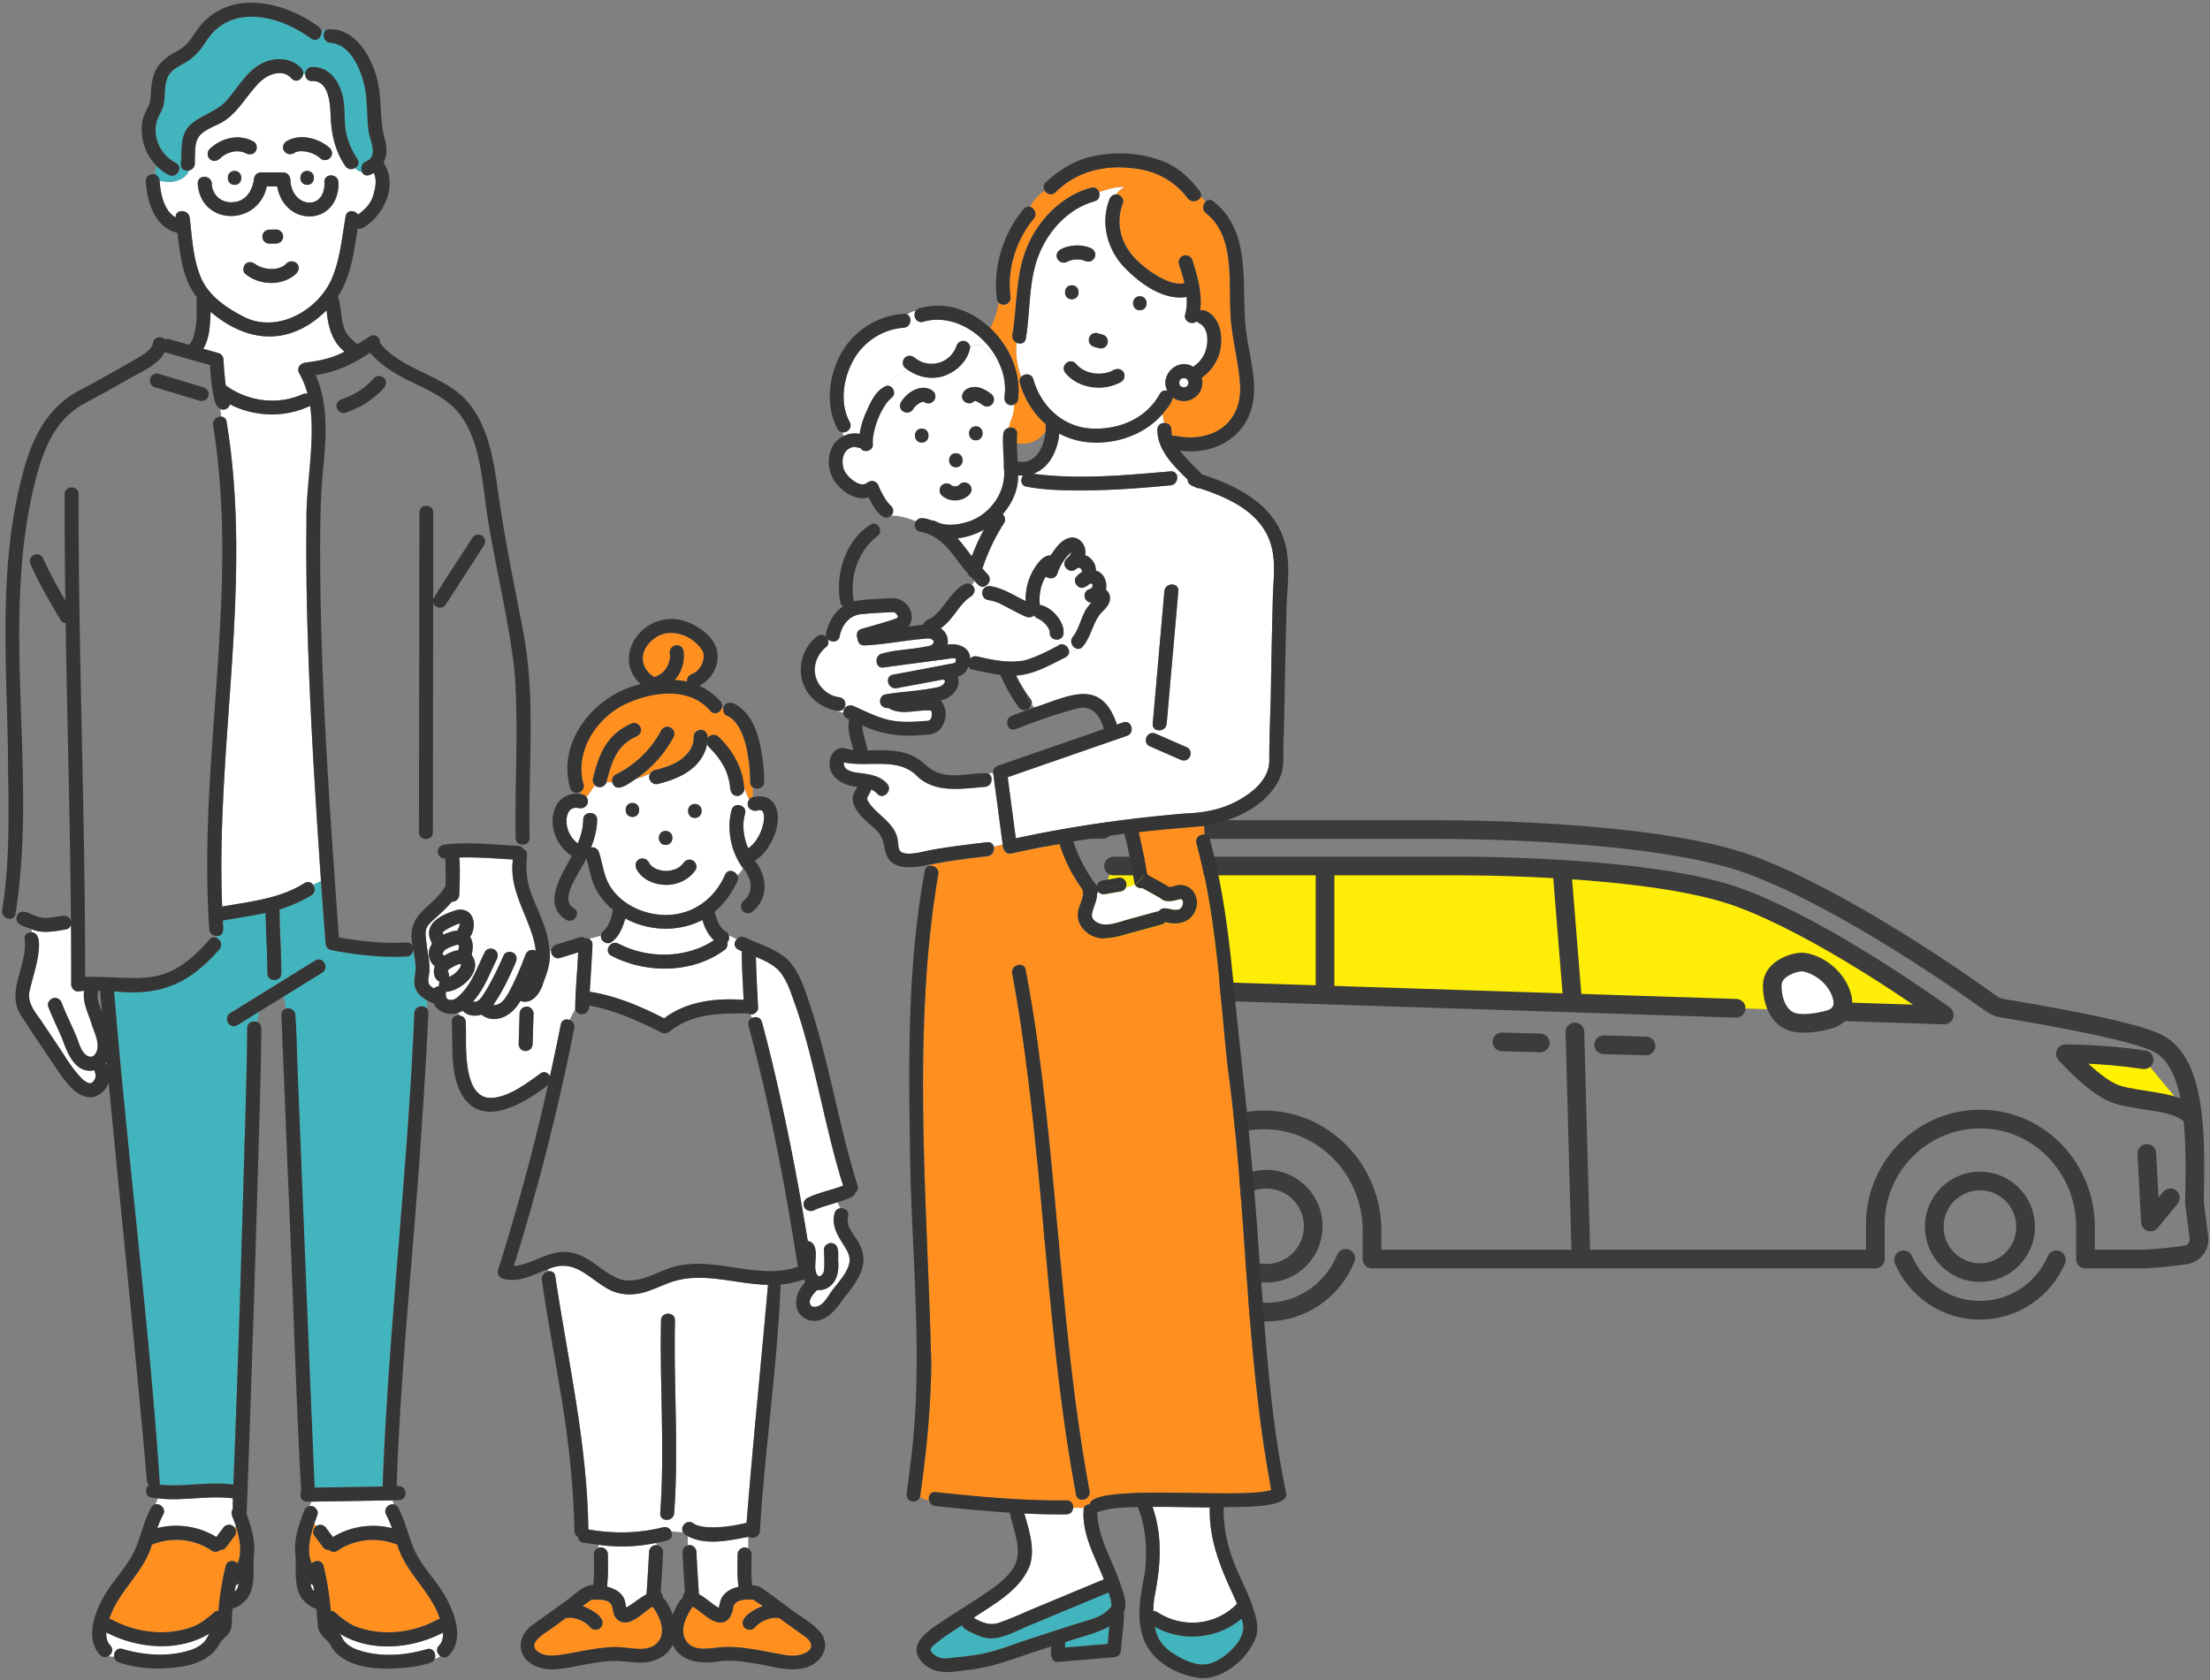
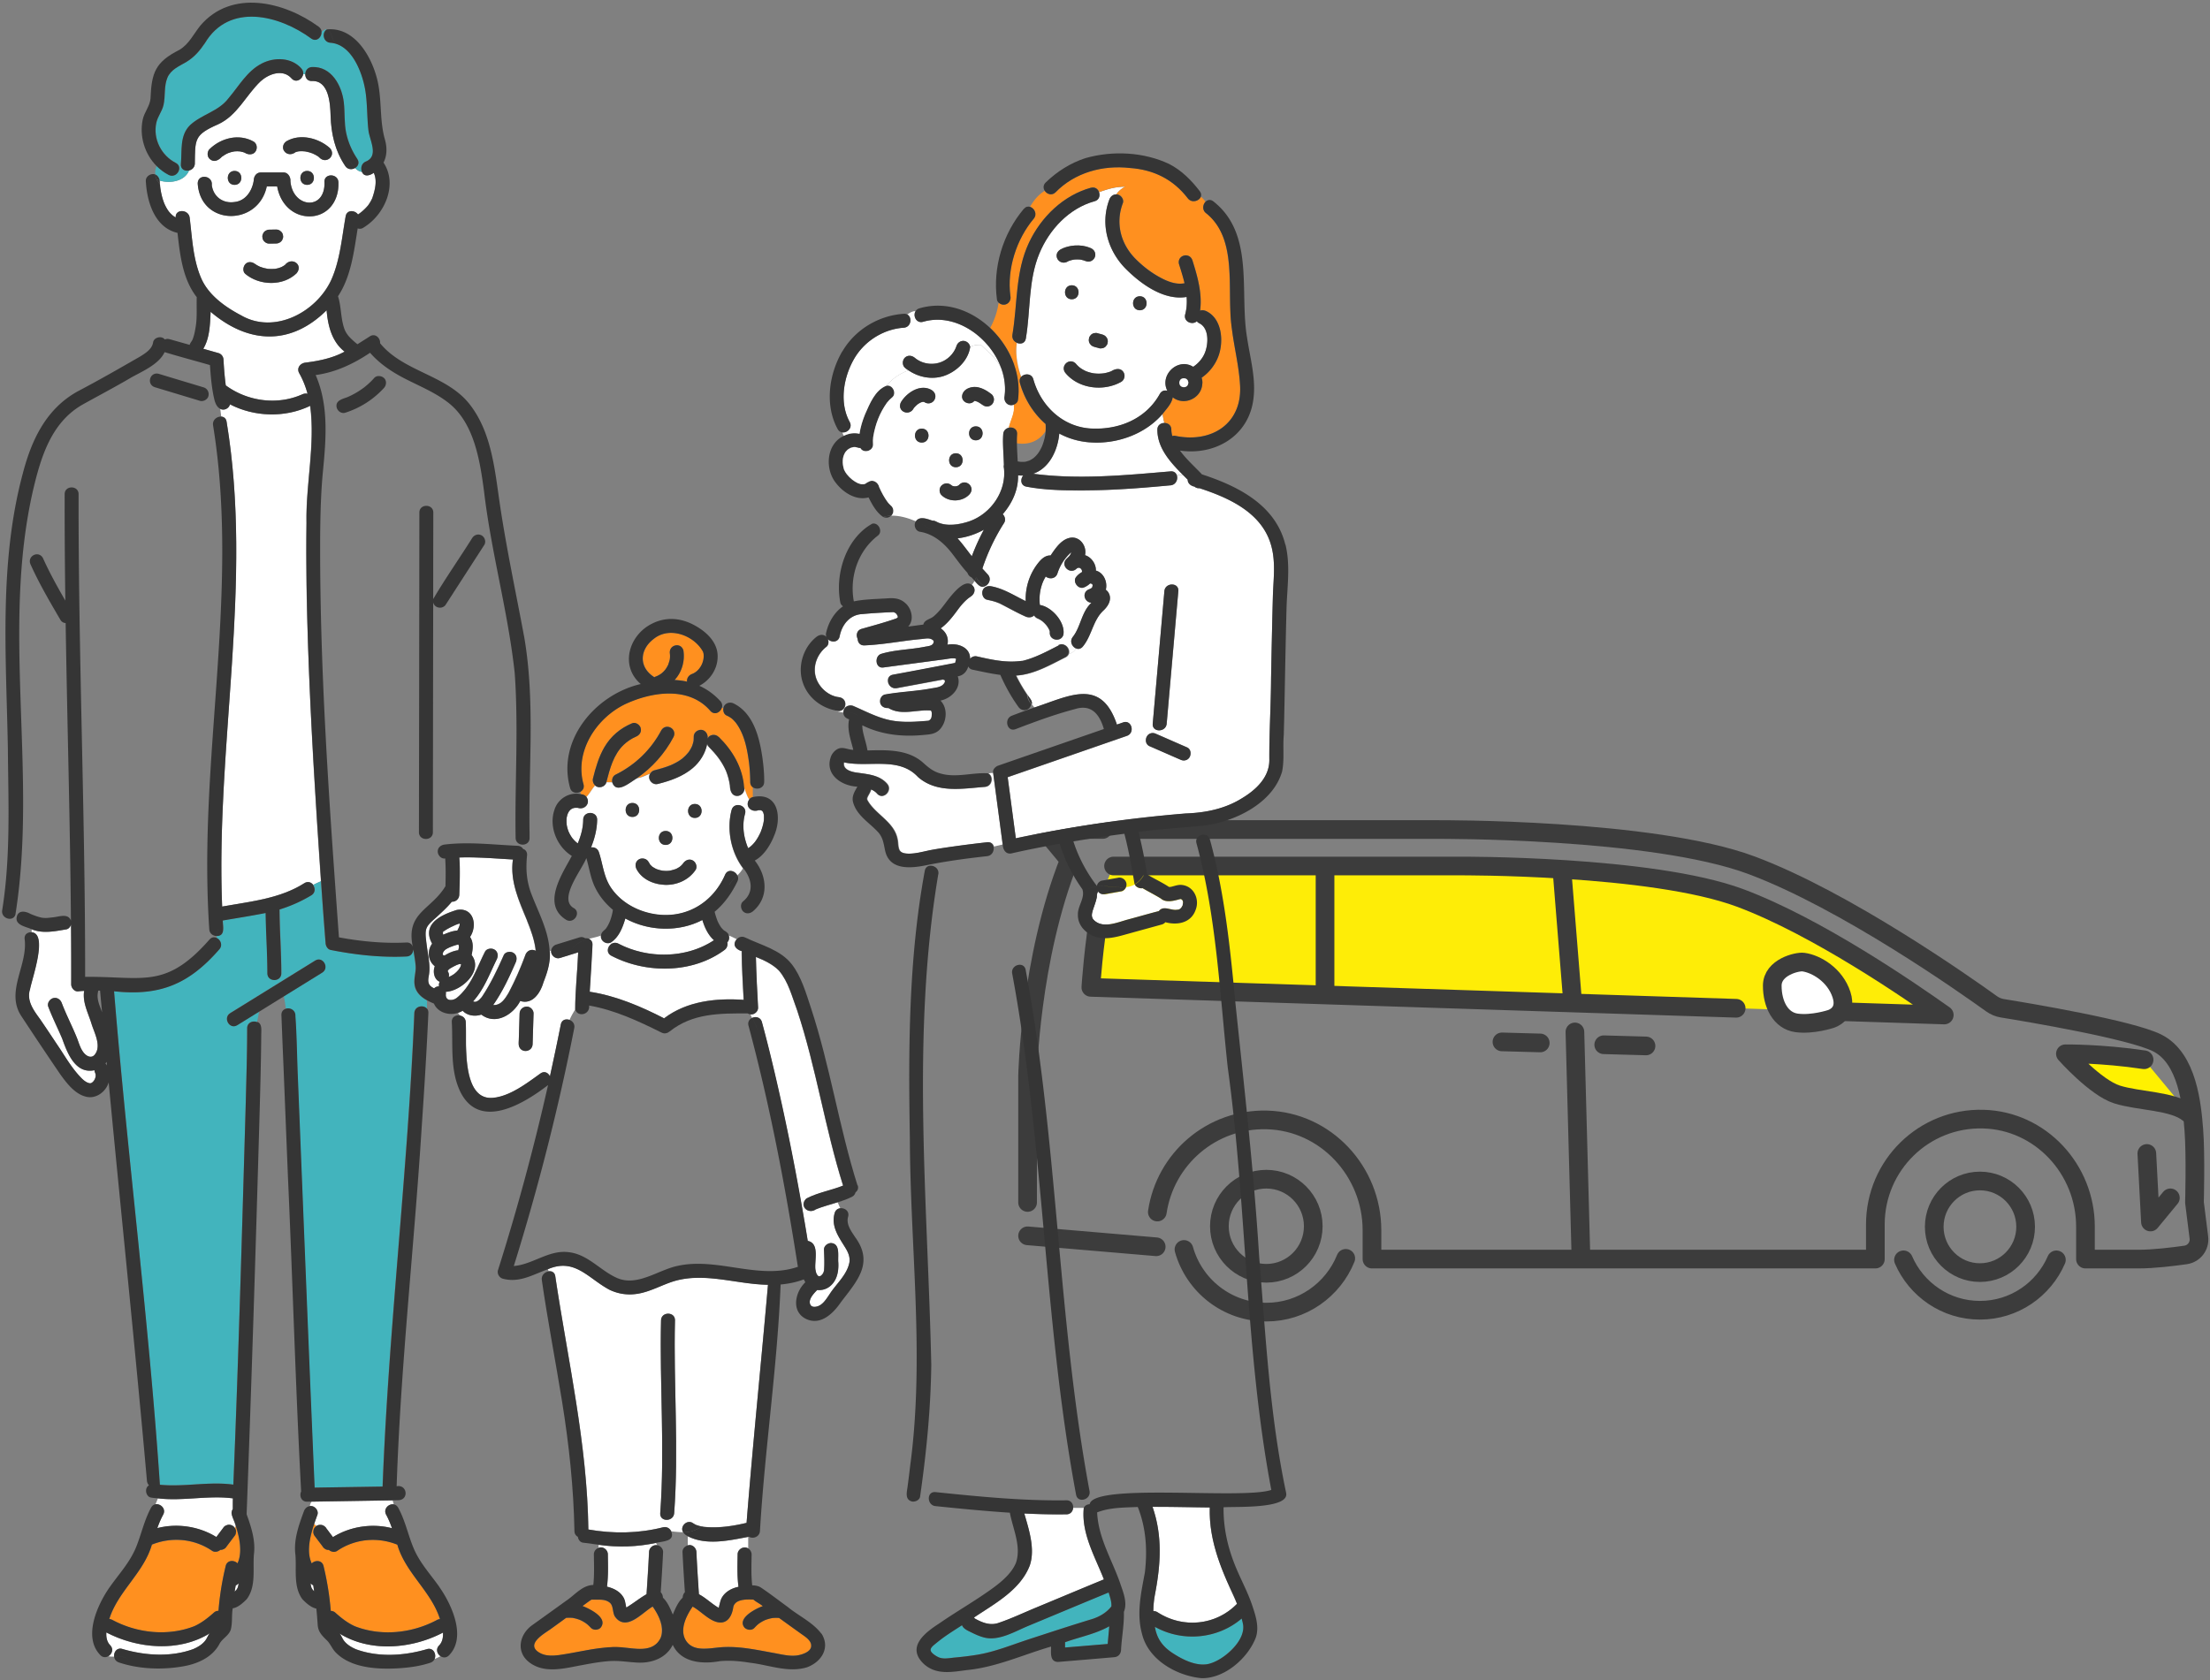
<svg xmlns="http://www.w3.org/2000/svg" width="355" height="270" fill="none">
  <rect width="100%" height="100%" fill="#808080" stroke="none" />
  <g clip-path="url(#clip0_363_17494)">
    <path d="M351.484 178.83c-2.45-1.98-7.95-1.87-11.42-2.97-3.47-1.1-8.29-6.54-8.29-6.54s5.84-.06 12.64.96l7.08 8.55h-.01z" fill="#FFF100" />
    <path d="M178.875 139.151h55.51s30.88-.18 45.14 5.13c12.43 4.64 27.46 15.04 32.79 18.81l-23.37-.76-10.06-.33-103.66-3.36s.54-8.59 2.11-15.89l1.54-3.61v.01z" fill="#FEED07" />
    <path d="M278.885 162.01l-103.66-3.36s.42-6.69 1.6-13.28m2.049-6.22h55.51s30.88-.18 45.14 5.13c12.43 4.64 27.46 15.04 32.79 18.81l-23.37-.76m62.54 16.5c-2.45-1.98-7.95-1.87-11.42-2.97-3.47-1.1-8.29-6.54-8.29-6.54s5.84-.06 12.64.96m.44 15.06l.581 11.01 3.199-3.88" stroke="#3C3C3C" stroke-width="3" stroke-linecap="round" stroke-linejoin="round" />
    <path d="M294.085 163.73s2.75-.75 1.72-3.91-4.04-4.95-6.13-5.23c-.95-.13-4.99.8-4.99 3.79s1.34 5.63 3.92 5.98c2.58.34 5.48-.63 5.48-.63z" fill="#fff" stroke="#3C3C3C" stroke-width="3" stroke-linecap="round" stroke-linejoin="round" />
    <path d="M250.944 140.311l1.64 20.32m-39.739-20.421v19.19m34.57 8.18l-6.15-.17m23.139.65l-6.79-.19m-4.63-2.059l.96 35.89m-68.22-1.371l-20.66-1.76m16.96-65.28h48.94s34.46-.2 50.37 5.73c15.12 5.64 34.48 19.32 38.58 22.27.52.37 1.11.62 1.74.72 4.16.67 20.61 3.43 24.87 5.57 4.89 2.45 5.57 10.02 5.88 14.01.31 3.99.1 11.62.1 11.62l.71 5.63c.17 1.36-.77 2.6-2.12 2.8-2.1.3-5.16.67-7.52.67h-8.58v-5.22c0-9.22-7.21-17.02-16.4-17.27-9.54-.26-17.35 7.41-17.35 16.92v5.57h-80.86v-4.62c0-9.47-7.41-17.48-16.85-17.74-8.92-.25-16.37 6.27-17.63 14.8m-20.84-1.54v-20.35s.37-18.71 6.7-34.67l-4.08-4.91h9.45" stroke="#3C3C3C" stroke-width="3" stroke-linecap="round" stroke-linejoin="round" />
    <path d="M203.414 204.591c4.164 0 7.54-3.385 7.54-7.56 0-4.176-3.376-7.56-7.54-7.56s-7.54 3.384-7.54 7.56c0 4.175 3.376 7.56 7.54 7.56zm114.63-.11c4.054 0 7.34-3.295 7.34-7.36s-3.286-7.36-7.34-7.36-7.34 3.295-7.34 7.36 3.286 7.36 7.34 7.36z" stroke="#3C3C3C" stroke-width="3" stroke-linecap="round" stroke-linejoin="round" />
    <path d="M216.175 202.191c-2.04 5.06-6.98 8.64-12.75 8.64-6.31 0-11.62-4.26-13.24-10.07m140.14 1.67c-2.05 4.76-6.78 8.1-12.28 8.1-5.5 0-10.23-3.34-12.28-8.1" stroke="#3C3C3C" stroke-width="3" stroke-linecap="round" stroke-linejoin="round" />
    <path d="M142.665 83.151c.17-.05.35-.15.49-.29-.44.01-.87.08-1.28.21.23.12.56.14.79.08z" fill="#353535" />
    <path d="M140.275 70.191v-.02c.33-1.96 1.01-3.78 2.21-5.46.25-.31.52-.59.83-.84.79-.66.04-2.12-.94-1.88-1.82.7-2.68 2.92-3.42 4.58-.39.98-.73 2.06-.89 3.14-.86-.22-1.75-.06-2.53.33-2.86 1.33-3.07 5.44-1.17 7.67 1.18 1.49 3.2 2.75 5.15 2.21.6 1.16 1.25 2.41 2.36 3.15.41-.13.84-.2 1.28-.21.51-.47.41-1.33-.16-1.7.06.05.12.09.06.03-.18-.15-.34-.33-.49-.52-.54-.75-.98-1.57-1.36-2.42-.16-.74-1.01-1.29-1.7-.83-.21.05-.39.26-.58.33-.07.03-.15.05-.23.06-.13 0-.23.01-.38-.01-.21-.05-.34-.09-.52-.16-.3-.15-.63-.33-.89-.55a6.38 6.38 0 01-.9-.9c-.18-.25-.32-.46-.44-.74-.3-.96-.34-2.04.29-2.91-.12.16.19-.21.29-.29.16-.1.32-.21.49-.29.15-.04.28-.09.43-.12.11-.01.27 0 .35 0 .25.05.5.19.76.14.51.95 2.1.5 2.05-.59-.03-.41-.01-.82.03-1.22l.02.02z" fill="#353535" />
    <path d="M162.145 65.071c-.64-.18-.87-.78-.78-1.38.14-.99.09-1.99-.1-2.98-.1-.49-.23-.98-.4-1.46-.73-1.66-2.21-2.76-3.3-3.84-.57 0-1.15 0-1.72.34-.32 2.21-2.26 4.03-4.35 4.69-1.9.58-3.95.17-5.56-.94-1.53.56-2.62 1.39-3.56 2.47.98-.24 1.73 1.22.94 1.88-.31.25-.58.53-.83.84-1.2 1.68-1.88 3.49-2.21 5.46-.05.41-.07.83-.03 1.24.05 1.09-1.54 1.54-2.05.59-.26.05-.51-.09-.76-.14-.09 0-.24-.02-.35 0-.15.03-.29.07-.43.12-.17.08-.34.18-.49.29-.1.09-.41.45-.29.29-.63.87-.59 1.95-.29 2.91.12.28.26.49.44.74.27.34.56.63.9.9.26.21.59.39.89.55.18.07.32.11.52.16.14.02.24.01.38.01.08-.01.15-.04.23-.06.19-.08.37-.28.58-.33.69-.46 1.54.09 1.7.83.37.85.81 1.67 1.36 2.42.15.19.31.37.49.52.06.05 0 .01-.06-.03.57.37.67 1.23.16 1.7 1.26-.04 2.63.34 3.96.9.58-.9 1.82-.39 2.63-.12.19 0 .39.03.6.14 1.6.88 3.8.51 5.44-.06 3.43-1.24 5.89-4.83 5.48-8.49-.05-.17-.06-.36-.01-.56-.04-1.63-.23-3.29-.11-4.92.04-.59.45-.94.91-1.04.3-1.23 1.05-2.46.8-3.69-.23.08-.48.11-.7.05h-.03zm-14.08 6.04c-1.45 0-1.44-2.24 0-2.24s1.44 2.24 0 2.24zm2.05-6.86c-.31.57-1.15.73-1.66.34-.02 0-.04-.01-.06-.02h-.18c-.1.02-.19.05-.28.08-.2.09-.39.21-.56.33-.21.18-.41.38-.59.59-.72 1.44-2.79.51-2.06-.95.96-1.59 3.19-3.03 4.99-1.91.52.35.7.97.4 1.53v.01zm3.43 8.59c1.45 0 1.44 2.24 0 2.24s-1.44-2.24 0-2.24zm2.18 6.6c-1.14 1.23-3.25 1.3-4.47.15-.22-.2-.32-.5-.33-.79-.03-.93 1.17-1.48 1.85-.84.07.05.15.09.23.14l.22.06h.3c.1-.02.2-.05.29-.08.06-.03.13-.07.19-.11 1.04-1.19 2.76.29 1.7 1.48l.02-.01zm1.02-8.68c-1.45 0-1.44-2.24 0-2.24s1.44 2.24 0 2.24zm2.76-5.99c-.28.51-1.04.73-1.53.4-.33-.25-.69-.48-1.07-.65-.1-.04-.2-.06-.31-.09h-.1c-.63.78-2 .26-1.97-.74.1-1.27 1.68-1.73 2.74-1.41.67.17 1.29.54 1.83.95.17.1.3.23.4.4.04.09.08.18.11.27.09.29.02.6-.11.86l.01.01z" fill="#fff" />
    <path d="M138.064 69.711c.15-1.08.49-2.16.89-3.14.74-1.66 1.6-3.89 3.42-4.59.94-1.08 2.03-1.9 3.56-2.47-1.8-.84-.61-3.18 1-2.03 2.17 1.92 5.86.86 6.71-1.89.36-1.16 2.01-1.05 2.2.16.57-.34 1.15-.34 1.72-.34 1.09 1.09 2.57 2.18 3.3 3.84-1.77-5.03-7.34-9.07-12.57-7.55-1.1.32-1.7-.97-1.21-1.72-.49 0-.9.23-1.34.55.81.46.61 2.04-.58 2.12-3.23.21-6.27 2.12-7.92 4.91-1.75 2.97-2.48 7.11-.76 10.24.5.92-.38 1.77-1.17 1.67.05.2.13.39.22.56.78-.39 1.68-.55 2.53-.33v.01zm16.34 17.47c.58.72 1.13 1.47 1.7 2.2.55-1.46 1.2-2.89 1.94-4.27-1.27.71-2.75 1.22-4.23 1.39.2.22.4.45.58.68h.01z" fill="#fff" />
    <path d="M160.385 96.86s-.06-.02-.08-.02c.04.02.09.03.13.04-.02 0-.03-.01-.05-.02zm8.27 4.531s-.01.09-.02.13v.02c0-.05 0-.1.02-.15zm2.909-59.42s.04-.01.05-.02c0 0 .02 0 .03-.01-.03 0-.05.02-.08.03zm-19.759 67.31h-.01v-.01l.01.01z" fill="#FFB45E" />
    <path d="M185.515 261.401c.31 1.94 1.29 3.22 2.93 4.27 1.53.99 3.59 2.03 5.48 1.73 1.61-.26 3.09-1.47 4.17-2.62 1.28-1.25 2.04-2.96 1.36-4.71-3.86 3.3-9.5 3.82-13.94 1.33z" fill="#42B4BD" />
    <path d="M194.335 242.221c-3.07-.02-6.13-.11-9.2-.1 1.61 4.61 1.33 9.22.41 13.98-.17.91-.27 1.84-.28 2.78.21-.02.44.03.68.18 4.06 2.64 9.39 2.12 12.76-1.36-2.21-4.97-4.59-9.89-4.37-15.48z" fill="#fff" />
    <path d="M158.225 263.141c-.84-.18-1.66-.58-2.42-.96-.46-.23-1.1-.53-1.28-1.05-1.38.89-2.8 1.76-4.07 2.82-.35.29-1.05.74-.97 1.22.07.44.85.91 1.21 1.08.79.39 1.78.16 2.62.08 1.21-.11 2.43-.25 3.63-.45 2.84-.46 5.64-1.63 8.37-2.51 3.32-1.08 6.64-2.17 9.98-3.19 1.24-.37 2.42-1.04 3.22-2.07.06-.76-.23-1.52-.44-2.25-4.31 1.78-8.6 3.58-12.91 5.37-2.09.87-4.61 2.42-6.94 1.9v.01z" fill="#42B4BD" />
    <path d="M156.404 94.28c.47.8-.17 1.44-.83 1.83-.59.47-1.09 1.04-1.55 1.64.03-.04.04-.06.06-.08-.88 1.19-1.77 2.431-2.97 3.291.89.6 1.32 1.59 1.08 2.63 1.59-.32 3.68.37 3.64 2.27.25-.3.63-.49 1.11-.39 2.24.51 4.51 1.02 6.82.76 0 0 .52-.06.49-.04 2.06-.5 3.97-1.54 5.84-2.5 1.02-.54 1.95.6 1.62 1.42.45-.17.85-.43 1.15-.89-.65-.25-1.12-1.17-.52-1.89 1.27-1.64 1.37-4.01 2.97-5.45-1.24-.14-1.57-1.77-.31-2.2.12-.04.26-.13.41-.23.03-.17.15-.37.05-.53-.06-.1-.21-.15-.37-.15-.28.27-.62.49-.99.64-.88.35-1.83-.89-1.27-1.65.26-.34.58-.61.95-.81.12-.42-.39-1-.89-.53-1.06.98-2.62-.57-1.59-1.59.33-.33.66-.57.76-1.07a7.651 7.651 0 00-2.21 3.4c-.3.9-1.33.95-1.88.49-.16.27-.31.55-.44.85a7.426 7.426 0 00-.5 3.73c1.93.31 4.09 2.75 3.78 4.76-.36 1.3-2.34.94-2.18-.41v-.01c0 .04 0 .07-.01.11v-.18c-.02-.08-.04-.16-.07-.24-.12-.26-.27-.5-.44-.73-.21-.26-.44-.49-.7-.7-.21-.15-.44-.29-.68-.4-.28-.11-.49-.29-.63-.52-.35.36-.92.38-1.37.18-1.47-.65-2.85-1.46-4.29-2.17-.18-.03-.19-.05-.14-.05-.55-.23-1.13-.36-1.71-.48-.91-.18-1.11-1.58-.31-2.01-.06-.04-.11-.08-.17-.13-.64.26-1.17-.46-1.57-.91-.14.24-.28.46-.43.66.11.09.21.19.29.31v-.03z" fill="#fff" />
    <path d="M167.934 69.34c.04-.4.03-.8 0-1.2-1.95-1.69-3.4-4-4.13-6.6-.12-.42 0-.76.22-1-.64-1.82-.93-3.64-.71-5.47-.18-.08-.34-.2-.47-.35-.1 1.17.34 2.54.06 3.94.62 1.81.86 3.73.6 5.62-.05.36-.34.61-.68.74.26 1.23-.5 2.46-.8 3.69.65-.15 1.39.2 1.33 1.04-.03.49-.04.98-.03 1.47 1.98.32 3.59-.39 4.59-1.88h.02z" fill="#FF901F" />
    <path d="M192.595 51.92a.853.853 0 01-.35-.3c-.7.68-2.19.08-1.87-1.1.25-.93.3-1.87.23-2.8-3.65.62-7.34-2.07-9.77-4.51-2.91-2.92-4.14-7.21-2.64-11.15.18-.48.59-.83 1.1-.82.36-.5.84-.93 1.44-1.23-1.59 0-2.81.38-4.19.87.2.56.02 1.26-.71 1.46-4.11 1.13-7.28 4.54-8.88 8.4-1.8 4.33-1.4 9.11-2.17 13.66-.14.8-.87.95-1.45.69-.23 1.82.06 3.64.71 5.47.53-.57 1.67-.57 1.94.41 1.2 4.31 4.76 7.68 9.33 7.91 4.45.22 8.76-1.56 10.98-5.56.29-.52.79-.63 1.22-.5-1.31-2.55 1.69-5.4 4.14-3.86a4.9 4.9 0 001.88-2.24c.59-1.45.71-4.02-.94-4.78v-.02zm-16.27 1.62c.44.16.95.18 1.3.52.06.08.12.15.18.23.1.17.15.36.15.57-.01.1-.03.2-.04.3-.03.15-.1.27-.2.38-.08.12-.18.22-.31.29-.13.08-.27.13-.42.13-.15.03-.3.03-.45-.02-.44-.16-.95-.18-1.3-.52-.06-.08-.12-.15-.18-.23-.1-.17-.15-.36-.15-.57.01-.1.03-.2.04-.3.03-.15.1-.27.2-.38.08-.12.18-.22.31-.29.13-.08.27-.13.42-.13.15-.03.3-.03.45.02zm-6.45-11.88c-1.15-2.46 4.99-2.81 5.91-1.3.32.51.12 1.24-.4 1.53-.61.39-1.25-.11-1.87-.18a4.92 4.92 0 00-.94 0c-.3.05-.59.11-.87.22.04-.01.04-.01-.08.03-.59.38-1.35.33-1.74-.3h-.01zm2.29 6.43c-1.45 0-1.44-2.24 0-2.24s1.44 2.24 0 2.24zm7.92 13.28c-2.79 1.56-6.76 1.12-8.88-1.38-.99-1.11.52-2.6 1.59-1.59.21.25.44.48.69.68.29.22.62.4.96.56.41.16.84.28 1.28.35.52.06 1 .07 1.52 0 .05 0 .15-.02.15-.02.38-.07.76-.18 1.12-.32.63-.41 1.52-.6 1.98.18.3.52.13 1.24-.4 1.53l-.01.01zm3.01-11.51c-1.45 0-1.44-2.24 0-2.24s1.44 2.24 0 2.24z" fill="#fff" />
    <path d="M175.055 71.081a11.72 11.72 0 01-4.9-1.42c-.23 2.61-1.56 5.56-4.2 6.46 7.31.97 14.76.24 22.07-.38.53-.05.87.22 1 .6h1.01c-2.05-2.05-4.12-4.33-4.13-7.29 0-.73.57-1.09 1.13-1.08-.12-.49-.23-.98-.28-1.47-2.86 3.31-7.27 4.85-11.7 4.57v.01z" fill="#fff" />
    <path d="M199.185 61.751c-.19-2.97-.94-5.93-1.3-8.88-.43-3.5-.19-7.04-.52-10.55-.28-2.97-1.09-6.17-3.61-8.05-.68-.51-.56-1.39-.11-1.85-.23-.31-.46-.6-.74-.8-.27.7-1.47 1.06-2.1.24-2.35-3.07-5.49-4.6-9.31-4.87-4.34-.49-8.84.73-11.93 3.92-.6.58-1.39.29-1.74-.25-1.05.63-1.78 1.56-2.37 2.57.69.2 1.22 1.17.59 1.92-2.78 3.31-4.31 8.1-3.74 12.4.22 1.13-1.01 1.88-1.89 1.08-.22 1.49-.67 2.8-1.36 4.07 1.74 1.64 3.11 3.72 3.88 5.97.28-1.39-.16-2.77-.06-3.94-.2-.24-.31-.56-.24-.94.85-5.03.44-10.09 2.67-14.82 1.93-4.1 5.52-7.59 9.95-8.81.66-.18 1.13.21 1.31.7 1.38-.49 2.59-.87 4.19-.87-.61.3-1.08.73-1.44 1.23.67-.02 1.31.75 1.06 1.42-1.23 3.22-.33 6.57 2.06 8.97 1.13 1.13 2.41 2.13 3.81 2.9 1.19.66 2.65 1.28 4.04.99-.24-1.04-.57-2.07-.89-3.07-.18-.58.21-1.22.78-1.38.6-.16 1.2.21 1.38.78.82 2.6 1.6 5.34 1.23 8.07.3-.1.64-.07.95.07 2.62 1.21 2.87 5.02 1.94 7.37a7.318 7.318 0 01-2.65 3.34c.09.32.16.69.1 1.03-.15 2.3-2.93 3.55-4.75 2.12-.13 1.02-1.02 1.88-1.61 2.66.05.49.16.98.28 1.47.56 0 1.11.37 1.11 1.08 0 .33.06.68.15 1.02.16-.05.34-.06.53-.02 5.83 1.19 10.81-2.02 10.35-8.3v.01z" fill="#FF901F" />
    <path d="M188.025 77.98c-7.67.64-15.52 1.43-23.17.21-.94-.19-.99-1.2-.5-1.78-.28 0-.55 0-.83-.03.06 2.33-.95 4.5-2.46 6.24.37.35.5.95.22 1.4a32.654 32.654 0 00-3.49 7.33l.88.97c.65.72.14 1.68-.56 1.9.05.04.11.09.17.13.27-.16.6-.22.91-.15 2.02.36 3.75 1.51 5.57 2.39-.09-2.07.55-4.17 1.78-5.84.57-.76 1.25-1.53 2.22-1.5.8-1.18 1.81-2.73 3.36-2.87 1.48-.09 2.48 1.48 2.17 2.83 1.01.29 1.79 1.43 1.74 2.47 1.22.33 1.91 1.79 1.6 3.07 1.18 1.04.59 2.49-.41 3.37-1.69 1.58-1.84 4.031-3.3 5.781-.32.39-.72.44-1.07.31-.3.46-.7.72-1.15.89-.08.2-.24.39-.49.52-2.5 1.25-5.09 2.77-7.94 2.94.52 1.07 1.12 2.09 1.79 3.08.27.48.83.93.68 1.53l.43.52c5.64-1.86 10.7-4.82 13.24 2.75.33-.12.67-.23 1-.35 1.37-.47 1.95 1.69.6 2.16-6.38 2.21-12.77 4.43-19.15 6.64.44 3.27.87 6.55 1.31 9.82 9-1.92 18.12-3.24 27.29-3.99 3.16-.11 6.31-.74 9.03-2.44 2.3-1.38 4.48-3.44 4.4-6.3-.02-4.31.25-8.64.28-12.96.09-4.37.17-8.74.29-13.11.08-2.99.55-5.88-.44-8.79-1.65-4.88-6.73-7.16-11.34-8.66-.29.02-.59-.06-.81-.26-.6-.11-1.11-.55-1.09-1.11l-.74-.74h-1.01c.23.64-.11 1.55-1 1.64l-.01-.01zm2.69 42.121c.57.25.66 1.05.4 1.53-.3.54-1.01.69-1.53.4-1.66-.72-3.31-1.45-4.97-2.17-1.24-.74-.2-2.64 1.13-1.94 1.66.72 3.31 1.45 4.97 2.17v.01zm-3.3-3.84c-.13 1.43-2.37 1.44-2.24 0 .62-7.09 1.24-14.18 1.87-21.28.13-1.43 2.37-1.44 2.24 0-.62 7.09-1.24 14.18-1.87 21.28zm-33.841-10.43c-.67-.16-1.39.08-2.08.14-3.19.43-6.39.85-9.58 1.28-1.3.17-1.46-1.86-.3-2.2 2.25-.67 4.62-.66 6.92-1.12.61-.12 1.54-.13 1.48-.96-.56-.57-1.16-.37-2-.29-1.02.09-2.04.22-3.05.36-2.02.28-4.04.57-6.08.66-.71.03-1.07-.49-1.08-1.04-.3-.58-.16-1.39.65-1.62 1.87-.53 3.75-1.04 5.58-1.68-.07.02.29-.17.13-.06.02-.02.04-.03.05-.04 0-.04.02-.08.03-.11v-.05c0-.03-.01-.07-.02-.1 0-.01-.02-.06-.03-.1-.03-.03-.15-.23-.13-.22l-.17-.17c-.07-.04-.23-.12-.22-.12a.592.592 0 01-.15-.04c-1.67.07-3.34.16-5 .32-1.98.09-3.27 1.69-3.63 3.6-.23.98-1.35.99-1.89.42.17.41.13.95-.23 1.23-1.45 1.13-2.19 3.01-1.74 4.76.43 1.67 1.98 3.11 3.67 3.33 1.81.19 1.23 2.76-.48 2.14.46.26.91.32 1.37.33-.04-.9.93-1.36 1.67-.98 1.97.86 3.88 1.88 6.01 2.28 1.98.36 3.98.21 5.96.04.03 0 .06-.02.12-.04l.04-.02c.02-.03.21-.21.11-.08.2-.25.21-.33.28-.68-.03.14.01-.2.01-.28 0-.06 0-.11-.01-.17a1.91 1.91 0 00-.07-.24c-.03-.05-.04-.07-.06-.1-.05 0-.11-.04-.05-.03-2.27-.2-4.78.87-6.81-.41-.57.07-1.12-.19-1.29-.79-.15-.55.19-1.27.78-1.38 2.39-.43 4.84-.51 7.23-.94.85-.17 2.05-.18 2.38-1.11-.02 0 0-.09 0-.1-.03-.1-.04-.12 0-.06 0-.03 0-.03-.01-.05-.02 0-.03-.01-.03-.03-.1-.03-.2-.07-.29-.12-2.48.48-4.96.93-7.44 1.39-1.41.27-2.01-1.9-.6-2.16 3.33-.61 6.66-1.25 9.98-1.89.07-.22.16-.48.14-.68h-.02l-.05-.02z" fill="#fff" />
-     <path d="M182.875 133.711c.56 2.26 1.03 4.54 1.38 6.84 1.15.71 2.38 1.27 3.51 2.01h.24c.61-.13 1.19-.39 1.82-.32 1.95.21 2.91 2.31 2.21 4.04-.74 2.07-2.93 2.48-4.85 1.95-.13.17-.32.3-.58.37-1.84.51-3.68 1.01-5.52 1.52-1.68.46-3.56 1.03-5.27.4-1.48-.55-2.71-1.83-2.68-3.48-.06-1.43 1.2-2.7.72-4.11a25.944 25.944 0 01-3.65-7.31c-2.57.45-5.14.95-7.68 1.54-.97.23-1.45-.62-1.47-1.45-.47.12-.93.23-1.38.33.17.63-.18 1.47-1.03 1.56-3.12.34-6.23.76-9.31 1.36v.17c.69-.1 1.55.47 1.38 1.39-1.41 7.61-1.96 15.36-2.22 23.08-.69 18.6.62 37.19 1.1 55.77-.1 7.1-.81 14.2-1.81 21.22.46.28.94.42 1.43.47-.13-.64.22-1.35 1.04-1.27 6.98.71 14.01 1.41 21.04 1.32.76-.01 1.12.6 1.08 1.19h1.71c.17-.37.55-.56.94-.57.55-3.47 24.62-.72 29.18-2.3-4.24-22.4-3.9-45.35-7-67.9-1.3-12.04-1.82-24.27-5.02-36.01-.25-.91.59-1.48 1.3-1.37-.03-.46-.04-.93-.05-1.42-3.52.33-7.06.55-10.58 1.01l.02-.03zm-10.02 106.46c-5.18-27.69-5.11-56.05-10.26-83.74-.26-1.41 1.9-2.01 2.16-.6 5.18 27.69 5.11 56.05 10.26 83.74.26 1.41-1.9 2.01-2.16.6z" fill="#FF901F" />
    <path d="M158.735 124.261c.93.37.76 2.08-.48 2.18-3.64.28-7.72 1.06-10.73-1.59-3.09-3.33-7.97-1.48-11.9-2.35-.25 1.27 1.44 1.59 2.37 1.69 1.67.24 3.38.39 4.56 1.75.94 1.08-.64 2.68-1.59 1.59-.28-.32-.62-.53-.99-.68-.1.48-.46.91-.62 1.36-.07.28.04.37.22.68 1.4 2.14 4.22 3.31 4.67 6.06.1.49.06 1.27.33 1.7.31.49 1.06.53 1.59.52 1.26-.02 2.51-.42 3.75-.64 1.28-.22 2.57-.41 3.86-.59 1.62-.22 3.24-.43 4.87-.6.58-.06.91.26 1.03.68.45-.11.91-.21 1.38-.33l-1.53-11.49c-.29 0-.55.03-.79.07v-.01zm12.569 119.07c-2.26.03-4.52-.03-6.77-.13.75 2.59 1.78 5.73.88 8.36-1.53 3.95-5.63 6.11-8.97 8.36.06.05.11.1.15.16 1.25.69 2.54 1.2 3.95.65 1.91-.65 3.77-1.53 5.64-2.31 3.71-1.54 7.42-3.1 11.14-4.63-1.44-3.68-3.66-7.42-3.23-11.5h-1.71c-.04.53-.39 1.04-1.08 1.05v-.01zm18.72-98.43a.713.713 0 00-.06-.2c-.02-.03-.03-.06-.05-.08a.304.304 0 00-.08-.08c-.05-.03-.12-.06-.14-.08h-.1c-.99.26-2.26.67-3.13-.09-.95-.59-1.96-1.09-2.93-1.66-.46.09-1.06-.15-1.25-.6-.44.25-.91.38-1.39.44-.11.31-.42.61-.74.68l-2.55.45c-.46.09-.96-.04-1.22-.45-.02.12-.07.24-.14.36-.02.95-.45 1.85-.73 2.79-.14.47-.21.93.1 1.35 1.42 1.61 3.88.48 5.58.03 1.66-.44 3.31-.93 4.97-1.35.73-.97 1.94-.07 2.9-.22.02 0 .42-.02.44-.1-.15.07-.17.07-.06.02.04-.02.09-.05.13-.07h.01c.07-.06.14-.13.2-.2 0 0 0-.01.01-.02.04-.05.17-.31.18-.29.03-.12.03-.32.07-.38v-.23l-.02-.02z" fill="#fff" />
    <path d="M151.815 109.311h-.01l.03.03v-.02l-.02-.01zm1.66-2.81c.06-.06.13-.03 0 0z" fill="#FFB45E" />
    <path d="M171.085 263.871v.85l6.85-.57c.08-.94.17-1.89.25-2.83-2.17 1.23-4.74 1.71-7.1 2.56v-.01z" fill="#42B4BD" />
    <path d="M183.094 47.6c-1.44 0-1.45 2.24 0 2.24s1.45-2.24 0-2.24zm-10.929-1.76c-1.44 0-1.45 2.24 0 2.24s1.45-2.24 0-2.24zm7.92 15.521c.53-.3.7-1.02.4-1.53-.46-.77-1.34-.59-1.98-.18-.36.14-.74.25-1.12.32 0 0-.09.01-.15.02-.52.06-1 .06-1.52 0-.44-.07-.87-.19-1.28-.35-.33-.16-.66-.34-.96-.56-.25-.2-.48-.43-.69-.68-1.07-1.01-2.58.47-1.59 1.59 2.12 2.5 6.09 2.94 8.88 1.38l.01-.01zm-2.47-7.299c-.34-.34-.86-.37-1.3-.52a.861.861 0 00-.45-.02c-.15 0-.29.05-.42.13a.79.79 0 00-.31.29c-.1.11-.17.24-.2.38-.01.1-.03.2-.04.3 0 .2.05.39.15.57.06.08.12.15.18.23.34.34.86.37 1.3.52.15.05.3.05.45.02.15 0 .29-.05.42-.13a.79.79 0 00.31-.29c.1-.11.17-.24.2-.38.01-.1.03-.2.04-.3 0-.2-.05-.39-.15-.57-.06-.08-.12-.15-.18-.23z" fill="#353535" />
    <path d="M193.725 49.98c-.31-.14-.65-.17-.95-.07.37-2.73-.41-5.46-1.23-8.07-.46-1.4-2.51-.84-2.16.6.32 1 .64 2.03.89 3.07-1.38.29-2.85-.33-4.04-.99-1.4-.77-2.68-1.77-3.81-2.9-2.39-2.4-3.29-5.75-2.06-8.97.25-.66-.39-1.43-1.06-1.42-.51 0-.92.34-1.1.82-1.5 3.94-.27 8.23 2.64 11.15 2.43 2.43 6.12 5.12 9.77 4.51.07.94.02 1.87-.23 2.8-.32 1.18 1.17 1.78 1.87 1.1.09.13.2.23.35.3 1.65.76 1.53 3.33.94 4.78-.38.93-1.06 1.7-1.88 2.24-2.45-1.53-5.45 1.31-4.14 3.86-.44-.13-.93-.02-1.22.5-2.22 4-6.53 5.77-10.98 5.56-4.57-.22-8.12-3.6-9.33-7.91-.27-.97-1.41-.97-1.94-.41.28.78.61 1.57 1 2.35-.39-.78-.73-1.57-1-2.35-.23.24-.34.58-.22 1 .73 2.6 2.18 4.9 4.13 6.6.04.55.02 1.09-.05 1.64 0-.09.01-.11.01-.1-.09.69-.28 1.38-.54 2.03-.19.43-.42.85-.71 1.23-.19.24-.43.48-.67.68-.21.14-.42.28-.65.39-.23.07-.42.14-.66.19-.23.03-.63.03-.91 0l-.31-.06c-.06-1.45-.19-2.92-.09-4.36.06-.84-.68-1.19-1.33-1.04-.13.55-.18 1.1 0 1.65-.18-.55-.14-1.1 0-1.65-.46.1-.87.45-.91 1.04-.12 1.63.08 3.29.11 4.92-.04.2-.03.39.01.56.41 3.66-2.05 7.25-5.48 8.49-1.64.57-3.84.95-5.44.06-.21-.11-.41-.15-.6-.14-.81-.27-2.05-.78-2.63.12 1.04.44 2.05.99 2.98 1.55-.92-.55-1.94-1.11-2.98-1.55-.42.54-.07 1.54.64 1.66 2.19.34 3.9 1.82 5.21 3.53.8 1.04 1.55 2.11 2.44 3.07.1.32.34.6.65.73.16.18.33.36.49.54.09-.16.18-.33.28-.52.28.55.76 1.01 1.3 1.43.7-.22 1.21-1.17.56-1.9-.29-.33-.59-.65-.88-.97.86-2.58 2.02-5.03 3.49-7.33.28-.44.15-1.05-.22-1.4 1.51-1.74 2.52-3.91 2.46-6.24.28.03.56.04.83.03-.48.58-.44 1.59.5 1.78 3.44.69 7.1.61 10.59.57 4.2-.05 8.39-.37 12.57-.78.89-.09 1.23-1.01 1-1.64-.14-.38-.47-.65-1-.6-7.31.62-14.76 1.35-22.07.38 2.65-.89 3.97-3.84 4.2-6.46 5.31 2.87 12.74 1.35 16.61-3.16.58-.78 1.47-1.65 1.61-2.66 1.82 1.43 4.6.18 4.75-2.12.06-.34-.01-.71-.1-1.03 1.17-.81 2.1-1.95 2.65-3.34.93-2.36.68-6.16-1.94-7.37h-.01zm-37.62 39.4c-.76-.96-1.46-1.97-2.29-2.88 1.48-.17 2.95-.67 4.23-1.39a34.92 34.92 0 00-1.94 4.27zm8.19-13.79c0 .75.75.75.75 1.49 0-.75-.75-.75-.75-1.49zm26.6-14.06c-.02.09-.04.17-.07.26-.02.04-.04.09-.07.13.02-.02.02-.03.05-.05-.02.02-.03.04-.05.05-.02.04-.09.11-.07.08l-.05.05c-.05.03-.1.05-.14.08l-.21.06h-.2c-.07-.02-.14-.03-.21-.06-.04-.02-.09-.04-.13-.07.02.02.03.02.05.05-.02-.02-.04-.03-.05-.05-.04-.02-.11-.09-.08-.07l-.05-.05c-.03-.05-.05-.1-.08-.14l-.06-.21v-.2c.02-.07.03-.14.06-.21.02-.04.04-.09.07-.13-.02.02-.02.03-.05.05.02-.02.03-.04.05-.05.02-.04.09-.11.07-.08l.05-.05c.05-.03.1-.05.14-.08l.21-.06h.2c.07.02.14.03.21.06.04.02.09.04.13.07-.02-.02-.03-.02-.05-.05.02.02.04.03.05.05.04.02.11.09.08.07l.05.05c.03.05.05.1.08.14.03.08.05.17.07.26v.1z" fill="#353535" />
    <path d="M156.825 92.791c-.09.18-.18.35-.28.52.4.45.94 1.18 1.57.91-.54-.42-1.02-.88-1.3-1.43h.01z" fill="#353535" />
    <path d="M189.775 62.121l-.05-.05c.02.02.04.03.05.05z" fill="#fff" />
    <path d="M190.814 61.181s-.05-.1-.08-.14l-.05-.05c-.01 0-.04-.03-.09-.08-.04-.03-.09-.05-.13-.07l-.21-.06h-.2c-.07.02-.14.03-.21.06-.05.03-.1.05-.14.08l-.05.05c0 .01-.03.04-.08.09-.03.04-.05.09-.07.13l-.06.21v.2c.02.07.03.14.06.21.03.05.05.1.08.14l.05.05c.01 0 .04.03.09.08.04.03.09.05.13.07l.21.06h.2c.07-.02.14-.03.21-.06.05-.03.1-.05.14-.08l.05-.05c0-.01.03-.04.08-.09.03-.04.05-.09.07-.13.03-.08.05-.17.07-.26v-.1c-.02-.09-.04-.17-.07-.26z" fill="#fff" />
    <path d="M189.645 62.001s.04.06.08.07c-.02-.02-.05-.04-.07-.06l-.01-.01zm1.15-.121l-.05.05c.02-.02.03-.04.05-.05zm-.12.13s.06-.04.07-.08c-.02.02-.04.05-.06.07l-.01.01zm-1.14-.91l.05-.05c-.02.02-.03.04-.05.05zm.13-.13s-.06.04-.07.08c.02-.02.04-.05.06-.07l.01-.01zm1.029.011s-.04-.06-.08-.07c.02.02.05.04.07.06l.01.01zm-.139-.12l.05.05c-.02-.02-.04-.03-.05-.05z" fill="#fff" />
    <path d="M189.655 62.011s.05.04.07.06c-.05-.05-.08-.07-.09-.08l.02.02zm1.03 0s.04-.05.06-.07c-.05.05-.07.08-.08.09l.02-.02zm-1.03-1.04s-.04.05-.06.07c.05-.05.07-.08.08-.09l-.02.02zm1.029 0s-.05-.04-.07-.06c.05.05.08.07.09.08l-.02-.02zm-16.159-18.98c.56.19 1.24-.22 1.38-.78.17-.6-.2-1.19-.78-1.38-1.55-.65-3.37-.49-4.84.29-1.35.91 0 2.75 1.34 1.83-.02 0-.03.01-.05.02.03 0 .05-.02.08-.03-.01 0-.02 0-.03.01.12-.04.12-.04.08-.03.28-.11.58-.18.87-.22.31-.03.63-.03.94 0 .35.06.68.15 1.01.29zm18.209-11.26c-1.35-1.76-2.92-3.35-4.92-4.38-4.11-1.94-9.07-2.18-13.43-.95-2.43.78-4.59 2.16-6.41 3.92-.43.42-.41.94-.16 1.33.35.54 1.14.84 1.74.25 3.1-3.18 7.59-4.4 11.93-3.91 3.82.27 6.96 1.81 9.31 4.87.63.82 1.82.46 2.1-.24.1-.26.08-.57-.16-.89zm-28.279 2.83c-3.36 3.99-5.01 9.41-4.31 14.58.03.19.13.36.27.49.89.79 2.12.05 1.89-1.08-.58-4.3.96-9.09 3.74-12.4.63-.75.1-1.72-.59-1.92-.7 1.2-1.23 2.5-1.89 3.51.67-1 1.19-2.31 1.89-3.51-.33-.1-.69-.02-.99.33h-.01z" fill="#353535" />
    <path d="M175.245 30.161c-4.43 1.22-8.01 4.7-9.95 8.81-2.23 4.73-1.82 9.79-2.67 14.82-.06.38.05.7.24.94.05-.57.22-1.1.68-1.55-.46.46-.63.98-.68 1.55.13.15.29.27.47.35.05-.38.12-.77.21-1.15-.1.38-.17.77-.21 1.15.58.26 1.32.11 1.45-.69.77-4.54.37-9.33 2.17-13.66 1.6-3.86 4.77-7.27 8.88-8.4.73-.2.91-.9.71-1.46-.18-.5-.65-.88-1.31-.7l.01-.01zm-23.45 79.14s0 .04.03.03l-.03-.03zm8.51-12.461s-.04.02.14.05h-.01c-.04 0-.08-.02-.13-.04v-.01zm5.3 15.611c-.19-.26-.37-.53-.55-.8.05.59.32 1.07.68 1.53.05-.25.02-.5-.14-.72l.01-.01z" fill="#353535" />
    <path d="M170.085 103.691c-1.87.96-3.78 2-5.84 2.5.04-.02-.49.04-.49.04-2.31.26-4.58-.25-6.82-.76a1.1 1.1 0 00-1.11.39c.04-1.9-2.05-2.58-3.64-2.27.24-1.05-.19-2.03-1.08-2.63 1.2-.86 2.09-2.1 2.97-3.29-.01.02-.03.04-.06.08.46-.6.96-1.16 1.55-1.64.14-.11.28-.2.42-.3.64-.39.77-1.39.11-1.84-1.47-1.17-3.93 2.62-4.76 3.63-.41.53-.86 1-1.36 1.44l.06-.06c-.53.52-1.53.56-1.72 1.38-.86.1-1.6.22-2.43.31 1.01-1.03.57-2.94-.51-3.81-.79-.69-1.67-.79-2.67-.73-1.76.12-3.91.14-5.55.5-.73-3.96.67-8.13 3.9-10.6.8-.66.03-2.15-.95-1.88-.47.48-.89 1.11-1.24 1.92.35-.81.76-1.44 1.24-1.92-4.21 2.36-6.01 8.06-5.12 12.66.05.26.22.46.43.61-1.4.97-2.33 2.57-2.71 4.25-.06.25-.03.47.04.66-.47-.48-1.11-.38-1.59 0-2.07 1.62-3.01 4.56-2.28 7.08.71 2.49 2.84 4.24 5.31 4.74-.18-.1-.36-.24-.54-.42.18.18.36.31.54.42 1.71.62 2.29-1.95.48-2.14-1.69-.23-3.24-1.66-3.67-3.33-.45-1.75.3-3.63 1.74-4.76.36-.28.4-.81.23-1.23.55.57 1.67.57 1.89-.42.36-1.91 1.65-3.51 3.63-3.6 1.66-.16 3.33-.25 5-.32.01 0 .09.02.15.04-.01 0 .15.08.22.12 0 .01.11.11.17.17-.02-.01.1.19.13.22.01.04.03.08.03.1.01.03.02.07.02.1v.05c0 .03-.02.07-.03.11-.01 0-.02.02-.05.04.16-.11-.2.07-.13.06-1.83.65-3.71 1.15-5.58 1.68-.81.22-.94 1.04-.65 1.62.01.55.37 1.07 1.08 1.04 2.04-.09 4.06-.38 6.08-.66 1.01-.14 2.03-.27 3.05-.36.84-.08 1.44-.28 2 .29.06.83-.87.84-1.48.96-2.3.46-4.66.45-6.92 1.12-1.16.34-1 2.38.3 2.2 3.19-.43 6.39-.85 9.58-1.28.69-.06 1.42-.3 2.09-.14.02.2-.07.46-.14.68-3.32.64-6.65 1.28-9.98 1.89-1.42.27-.82 2.43.6 2.16 2.48-.47 4.96-.92 7.44-1.39.08.05.18.1.29.12h.01v.01h-.01.01v.02c0 .01 0 .02.01.05-.03-.06-.03-.05 0 .06 0 .01-.01.1 0 .1-.33.93-1.53.94-2.38 1.11-2.39.43-4.83.51-7.23.94-.6.11-.93.83-.78 1.38.16.6.72.85 1.29.79 2.03 1.28 4.54.21 6.81.41-.06 0 0 .04.05.03.03.02.04.05.06.1.04.1.06.18.07.24 0 .06.01.12.01.17 0 .08-.04.42-.01.28-.07.36-.08.43-.28.68.1-.13-.09.05-.11.08-.02 0-.03.02-.04.02l-.12.04c-1.99.17-3.99.32-5.96-.04-2.13-.4-4.04-1.42-6.01-2.28-.74-.38-1.71.08-1.67.98.86.02 1.72-.11 2.57.75-.86-.86-1.72-.73-2.57-.75-.03.59.4.96.92 1.12-.36 1.66.28 3.3.67 4.9-.83 0-1.64-.53-2.44-.17-.47.22-.85.63-1.08 1.09-1.22 2.91 1.51 4.88 4.18 5-.46.81-.93 1.54-.7 2.47.58 2.22 2.75 3.37 4.15 4.98.74.94.77 1.83 1.03 2.94.79 3.25 4.52 2.69 7.04 2.14 3.08-.6 6.19-1.02 9.31-1.36.85-.09 1.19-.93 1.03-1.56-1.38.32-2.65.66-3.6 1.62.96-.96 2.23-1.3 3.6-1.62-.11-.42-.45-.75-1.03-.68-1.63.18-3.25.38-4.87.6-1.29.18-2.58.36-3.86.59-1.23.21-2.49.62-3.75.64-.54 0-1.28-.03-1.59-.52-.27-.43-.23-1.21-.33-1.7-.45-2.75-3.28-3.92-4.67-6.06-.18-.31-.28-.4-.22-.68.16-.45.53-.88.62-1.36.37.15.71.36.99.68.95 1.09 2.53-.5 1.59-1.59-1.18-1.35-2.9-1.51-4.56-1.75-.93-.1-2.63-.42-2.37-1.69 3.94.86 8.81-.98 11.9 2.35 3 2.65 7.09 1.87 10.73 1.59 1.25-.1 1.41-1.81.48-2.18-2.42-.14-5.04.74-7.47.06-1.21-.3-1.97-.93-2.87-1.74-2.43-2.2-5.9-2.07-8.96-1.99-.18-1.17-.62-2.28-.8-3.45-.02-.19-.03-.39-.03-.59 3.1 1.55 6.56 1.89 9.96 1.54.91-.07 1.76-.15 2.44-.82 1.18-1.21 1.39-3.44.16-4.69 1.74-.35 3.42-2.04 2.77-3.9.85-.12 1.46-.74 1.69-1.59.12.25.35.46.71.53 1.43.29 2.93.64 4.44.83.79 1.8 1.74 3.52 2.89 5.12.59.88 1.87.67 2.07-.41-.36-.46-.64-.94-.68-1.53-.66-.98-1.27-2.01-1.79-3.08 2.85-.17 5.44-1.69 7.94-2.94.25-.13.41-.32.49-.52-1.19.44-2.73.19-3.67 1.14.94-.94 2.48-.7 3.67-1.14.33-.82-.6-1.96-1.62-1.42l.1.03zm-37.93.31c0-1.49 1.49-1.49 1.49-2.99 0 1.49-1.49 1.49-1.49 2.99zm21.32 2.5c.13-.03.06-.06 0 0zm.07-33.67c-1.44 0-1.45 2.24 0 2.24s1.45-2.24 0-2.24zm-3.83-10.12c-1.8-1.12-4.03.32-4.99 1.91-.73 1.46 1.34 2.39 2.06.95.18-.22.38-.41.59-.59.18-.13.37-.24.56-.33.09-.03.19-.06.28-.08h.18c.02 0 .04.01.06.02 1.3.87 2.55-.99 1.25-1.87l.01-.01zm9.129 2.56c.58-.15.96-.81.78-1.38a3.06 3.06 0 01-.11-.27c-.1-.17-.23-.3-.4-.4-.54-.42-1.17-.78-1.83-.95-1.06-.32-2.64.14-2.74 1.41-.03 1 1.33 1.52 1.97.74h.1c.1.02.21.05.31.09.65.23 1.18 1 1.93.76h-.01zm-2.089 3.23c-1.44 0-1.45 2.24 0 2.24s1.45-2.24 0-2.24zm-5.49 9.489c-.43.42-.44 1.17 0 1.59 1.21 1.15 3.33 1.08 4.47-.15 1.06-1.18-.66-2.67-1.7-1.48-.06.04-.12.08-.19.11-.1.03-.19.06-.29.08h-.3c-.08-.02-.15-.04-.22-.06-.08-.04-.16-.08-.23-.14-.42-.38-1.13-.36-1.52.05h-.02zm11.66-19.329c-.03.16-.07.32-.13.49.05-.16.09-.33.13-.49-.77-2.25-2.14-4.33-3.88-5.97-3.02-2.84-7.17-4.37-11.35-3.15-.29.08-.48.24-.61.44-.49.75.1 2.05 1.21 1.72 5.23-1.52 10.8 2.52 12.57 7.55.19.44.33.92.4 1.46.19.98.24 1.98.1 2.98-.18.86.6 1.69 1.48 1.33-.1-.46-.33-.92-.79-1.39.46.46.69.92.79 1.39.34-.12.63-.38.68-.74.26-1.89.02-3.81-.6-5.62z" fill="#353535" />
    <path d="M161.254 60.711c-.06-.53-.2-1.01-.4-1.46.17.48.3.96.4 1.46zm-25.939-4.28c-2.17 3.68-2.86 8.67-.76 12.51.19.35.47.51.77.54-.17-.64-.18-1.37-.18-2.1 0 .73 0 1.46.18 2.1.79.09 1.67-.75 1.17-1.67-1.72-3.13-.99-7.27.76-10.24 1.65-2.79 4.68-4.69 7.92-4.91 1.2-.08 1.4-1.66.58-2.12-.49.36-.99.82-1.64 1.14.64-.32 1.15-.78 1.64-1.14a.979.979 0 00-.58-.12c-4.03.27-7.79 2.52-9.85 6.02l-.01-.01zm12.75 14.68c1.44 0 1.45-2.24 0-2.24s-1.45 2.24 0 2.24zm6.959-16.3c-.61-.17-1.19.21-1.38.78-.41 1.24-1.49 2.31-2.74 2.69-1.34.41-2.89.11-3.97-.8-.46-.39-1.13-.45-1.59 0-.4.4-.46 1.19 0 1.59.19.16.38.3.59.44 1.61 1.1 3.66 1.51 5.56.94 2.09-.66 4.03-2.48 4.35-4.69-.06-.43-.4-.83-.82-.94v-.01zm51.451 32.73c-1.57-6.41-7.61-9.43-13.4-11.32-1.19-1.26-2.5-2.41-3.53-3.82 5.69.82 11.08-2.37 11.8-8.33.43-3.25-.56-6.66-1.03-9.86-1.23-7.33 1.25-16.66-5.43-21.87-.47-.35-.93-.23-1.24.08.35.49.71 1.02 1.3 1.31-.59-.3-.95-.82-1.3-1.31-.45.46-.57 1.35.11 1.85 5.29 4.3 3.19 12.6 4.13 18.59.37 2.95 1.12 5.91 1.3 8.88.46 6.28-4.52 9.5-10.35 8.3-.2-.04-.37-.02-.53.02-.09-.34-.14-.69-.15-1.02 0-.72-.55-1.08-1.11-1.08.39 1.54.94 3.09.43 4.63.51-1.54-.03-3.09-.43-4.63-.57 0-1.13.35-1.13 1.08 0 2.96 2.08 5.23 4.13 7.29l.74.74c-.02.56.49 1 1.09 1.11.22.2.52.28.81.26 4.6 1.5 9.68 3.79 11.34 8.66.99 2.91.52 5.8.44 8.79-.12 4.37-.21 8.74-.29 13.11-.02 4.32-.3 8.65-.28 12.96.09 2.86-2.1 4.92-4.4 6.3-2.72 1.7-5.87 2.33-9.03 2.44-9.17.75-18.29 2.07-27.29 3.99-.44-3.27-.87-6.55-1.31-9.82 6.38-2.21 12.77-4.43 19.15-6.64 1.36-.47.77-2.64-.6-2.16-.33.12-.67.23-1 .35-2.54-7.57-7.61-4.6-13.24-2.75.39.45.81.93 1.11 1.52-.3-.6-.71-1.07-1.11-1.52-1.22.43-2.43.86-3.64 1.33-1.33.51-.75 2.68.6 2.16 3.13-1.2 6.32-2.38 9.56-3.23 2.63-.83 3.95.88 4.62 3.21-5.66 1.96-11.32 3.92-16.97 5.88-.44.15-.93.63-.81 1.15.1 0 .18-.01.28-.01-.1 0-.19 0-.28.01l1.53 11.49c.02.84.5 1.69 1.47 1.45 2.54-.58 5.11-1.08 7.68-1.54.82 2.63 2.05 5.08 3.65 7.31.48 1.42-.78 2.68-.72 4.11-.03 1.66 1.2 2.94 2.68 3.48 1.71.63 3.59.07 5.27-.4 1.84-.51 3.68-1.01 5.52-1.52.26-.07.45-.21.58-.37 1.92.53 4.11.12 4.85-1.95.7-1.73-.26-3.84-2.21-4.04-.63-.07-1.22.2-1.82.32h-.24c-1.13-.75-2.36-1.3-3.51-2.01-.36-2.3-.83-4.58-1.38-6.84 3.51-.45 7.05-.68 10.58-1.01v-1.05 1.05c4.91-.65 11-3.57 12.48-8.68.39-1.92.1-3.92.27-5.87.06-2.27.11-4.54.15-6.82.09-4.49.17-8.97.29-13.46.09-3.44.66-6.94-.17-10.33l-.01.05zm-22.74 53.08c-.43.72-.92 1.19-1.45 1.49.19.45.79.69 1.25.6.97.57 1.97 1.07 2.93 1.66.86.76 2.14.35 3.13.09h.1c.02.02.09.05.14.08.03.02.06.05.08.08.02.03.03.05.05.08.04.1.05.13.06.2v.23c-.03.06-.04.26-.07.38-.01-.03-.14.24-.18.29 0 0 0 .01-.01.02-.06.07-.13.13-.2.2h-.01c-.04.03-.08.05-.13.07-.11.05-.09.05.06-.02-.02.08-.42.1-.44.1-.96.16-2.17-.75-2.9.22-1.66.42-3.31.91-4.97 1.35-1.71.46-4.17 1.58-5.58-.03-.31-.42-.23-.88-.1-1.35.28-.94.71-1.84.73-2.79.08-.11.12-.24.14-.36.26.41.76.54 1.22.45l2.55-.45c.33-.07.64-.37.74-.68-1.95.25-4.2-.65-6.13.31 1.93-.97 4.18-.07 6.13-.31.35-.84-.48-1.72-1.34-1.48l-2.55.45c-.39.09-.72.46-.79.85-1.64-2.15-2.95-4.58-3.77-7.16 2.73-.45 5.45-.87 8.19-1.22.7 2.67 1.18 5.41 1.64 8.12.53-.3 1.02-.77 1.45-1.49l.03.02z" fill="#353535" />
    <path d="M187.035 95.001c-.62 7.09-1.24 14.18-1.87 21.28-.13 1.44 2.12 1.43 2.24 0 .62-7.09 1.24-14.18 1.87-21.28.13-1.44-2.12-1.43-2.24 0zm-2.16 22.83c-.9.2-1.13 1.63-.27 2.05 1.66.72 3.31 1.45 4.97 2.17.29.13.55.2.86.11.9-.2 1.13-1.63.27-2.05-1.66-.72-3.31-1.45-4.97-2.17-.29-.13-.55-.2-.86-.11zm-7.031-22.871c-.06-.08-.14-.14-.21-.21.31-1.29-.38-2.75-1.6-3.07.05-1.05-.74-2.18-1.74-2.47.31-1.35-.69-2.92-2.17-2.83-1.55.14-2.56 1.69-3.36 2.87-.98-.03-1.65.73-2.22 1.5a9.328 9.328 0 00-1.78 5.84c-1.82-.88-3.55-2.03-5.57-2.39-.31-.06-.64 0-.91.15.87.67 1.83 1.29 2.28 2.18-.44-.88-1.41-1.51-2.28-2.18-.8.43-.59 1.83.31 2.01.58.13 1.17.25 1.71.48.03 0 .09.02.13.04h.02c1.44.71 2.82 1.52 4.29 2.17.45.2 1.02.18 1.37-.18.13.23.35.41.63.52.24.11.47.24.68.4.26.211.49.451.7.701.17.23.32.48.44.73.03.08.05.16.07.24 0 .06.01.12 0 .18 0-.04 0-.07.01-.11v.01c-.16 1.36 1.83 1.72 2.18.42.32-1.99-1.87-4.47-3.78-4.76a7.44 7.44 0 01.5-3.73c.12-.29.28-.57.44-.85.55.46 1.58.42 1.88-.49a7.596 7.596 0 012.21-3.4c-.1.5-.44.74-.76 1.07-1.03 1.02.53 2.57 1.59 1.59.5-.47 1.01.12.89.53-.36.2-.69.47-.95.81-.57.76.38 2 1.27 1.65.38-.15.71-.37.99-.64.15 0 .3.05.37.15.1.16-.01.36-.05.53-.15.1-.29.19-.41.23-1.26.43-.93 2.06.31 2.2-1.6 1.45-1.7 3.81-2.97 5.45-.6.72-.13 1.64.52 1.89.17-.26.31-.57.41-.96-.1.4-.24.71-.41.96.35.13.75.08 1.07-.31 1.46-1.76 1.61-4.2 3.3-5.78.9-.85 1.54-2.04.62-3.16l-.02.02zm-9.18 6.431c0 .05-.01.1-.02.15v-.02c0-.04.01-.09.02-.13zm-17.939 39.11c.17-.92-.69-1.49-1.38-1.39-.37.05-.69.3-.79.79-2.61 14.11-2.65 28.66-2.4 42.97.05 17.58 2.41 35.22.04 52.73-.12 1.07-.26 2.15-.4 3.22-.1.83-.49 2.09.64 2.42.49.14 1.19-.15 1.35-.68 1.01-7.02 1.72-14.12 1.81-21.22-.57-26.24-3.25-52.8 1.12-78.85l.01.01zm22.13 99.67c.26 1.42 2.43.82 2.16-.6-5.15-27.69-5.081-56.06-10.261-83.74-.26-1.42-2.43-.82-2.16.6 5.15 27.69 5.081 56.06 10.261 83.74z" fill="#353535" />
    <path d="M206.595 239.861c-2.64-12.47-3.29-25.27-4.33-37.94-.84-13.61-2.4-27.14-3.81-40.69-.84-8.84-1.74-17.74-4.1-26.33-.13-.48-.48-.72-.86-.78-.72-.1-1.55.46-1.3 1.37 3.2 11.74 3.72 23.96 5.02 36.01 3.11 22.55 2.76 45.51 7 67.9-4.6 1.58-28.61-1.17-29.18 2.3-.39.01-.77.2-.94.57-.43 4.08 1.79 7.82 3.23 11.5-3.72 1.53-7.42 3.09-11.14 4.63-1.87.78-3.73 1.66-5.64 2.31-1.41.55-2.71.04-3.95-.65a.752.752 0 00-.15-.16c3.34-2.24 7.44-4.4 8.97-8.36.9-2.64-.13-5.77-.88-8.36 2.26.11 4.52.17 6.77.13.68 0 1.04-.52 1.08-1.05.04-.59-.32-1.2-1.08-1.19-7.02.1-14.06-.6-21.04-1.32-.83-.08-1.17.62-1.04 1.27 1.81.19 3.77-.78 5.36-.25-1.59-.53-3.55.43-5.36.25.09.47.44.92 1.04.98 3.97.41 7.96.8 11.95 1.06.48 2.59 1.87 5.38.99 8.03-.8 1.98-2.9 3.53-4.59 4.7-2.54 1.77-5.23 3.32-7.77 5.08-2.35 1.52-5.28 3.81-2.45 6.49 2.04 1.85 4.57 1.28 7.06.97 4.63-.47 8.94-2.47 13.38-3.76.01.95-.25 2.44 1.12 2.47 3-.25 6-.5 9-.76.65-.05 1.06-.47 1.12-1.12.1-2.05.52-4.14.46-6.17.63-1.52-.17-3.3-.66-4.77-1.33-3.75-3.45-7.13-3.64-11.21 2.06-.81 4.35-.77 6.53-.87 1.34 3.37 1.56 6.95 1.14 10.53-.6 3.23-1.36 6.56-.47 9.82.99 4.19 5.53 6.77 9.58 7.16 3.68.07 7.41-3.18 8.7-6.5.59-1.69 0-3.49-.54-5.12-.78-2.35-2-4.48-2.89-6.78-1.14-2.91-1.78-5.93-1.74-9.06 1.72-.15 10.72.33 10.04-2.35l.01.02zm-28.66 24.29l-6.85.57v-.85c2.36-.85 4.93-1.33 7.1-2.56-.08.94-.17 1.89-.25 2.83v.01zm.61-6.07zm-.46-2.2c.21.72.5 1.49.44 2.24-.8 1.03-1.98 1.7-3.22 2.07-3.34 1.01-6.66 2.11-9.98 3.19-2.73.89-5.53 2.05-8.37 2.51-1.2.2-2.42.34-3.63.45-.84.08-1.83.3-2.62-.08-.35-.17-1.14-.64-1.21-1.08-.07-.48.63-.93.97-1.22 1.27-1.06 2.69-1.92 4.07-2.82.18.52.82.83 1.28 1.05.76.38 1.58.77 2.42.96 2.33.51 4.85-1.04 6.94-1.9 4.3-1.79 8.6-3.59 12.91-5.37zm21.58 5.08c.53 2.7-3.29 6-5.74 6.44-1.89.3-3.95-.74-5.48-1.73-1.64-1.05-2.61-2.33-2.93-4.27 4.45 2.49 10.09 1.96 13.94-1.33.07.3.15.59.21.89zm-1.61-4.8c.24.5.45 1.02.65 1.54-3.37 3.48-8.7 4-12.76 1.36-.23-.15-.47-.2-.68-.18 0-.94.1-1.87.28-2.78.91-4.76 1.2-9.37-.41-13.98 3.07-.02 6.13.07 9.2.1-.14 4.99 1.6 9.51 3.72 13.94z" fill="#353535" />
    <path d="M73.995 148.391s-.03 0-.06-.01c0 0 .01 0 .02.01h.04zm-.161-.08l-.01-.01v.01h.01zm.06.06c.01 0 .03.01.05.02 0 0-.02-.02-.03-.02h-.02zm-1.939 7.55s.01 0 .02-.01c0 0 .01-.02.02-.03-.01.01-.02.03-.03.04h-.01z" fill="#FFB45E" />
    <path d="M71.205 149.721s-.03.05-.04.07v.21c.01.07.03.14.05.21.72-.3 1.48-.63 2.27-.66.09-.18.17-.36.26-.53.05-.13.1-.26.12-.4v-.2s0-.02-.02-.02c-.22.05-.44.14-.65.22-.62.28-1.24.56-1.79.95 0 .01-.03.04-.09.06-.04.03-.08.07-.11.11v-.02zm2.6 5.18c-.14.02-.28.1-.42.14-.4.19-.79.39-1.17.63-.06.05-.12.11-.18.17 0 0-.01.03-.06.08 0 .01-.01.03-.02.04 0 .04-.02.08-.03.13.2.26.25.59.15.89l.09-.03c.29-.13.57-.3.83-.48.25-.2.48-.42.68-.67.11-.15.21-.3.29-.47.03-.09.07-.18.09-.28v-.13c-.02 0-.04-.01-.07-.02h-.18z" fill="#fff" />
    <path d="M73.855 148.361v-.01c0-.01 0-.02-.01-.03 0 .03 0 .05.02.07h.01v-.01l-.02-.02zm-1.821 7.48s-.03.01-.05.05c.01-.02.03-.03.05-.05zm-.14.2v-.02c-.02-.07-.06-.05-.03 0 0-.02 0-.02.02.02h.01zm2.16-1.14l-.03-.03c0 .01.02.02.02.03h.01zm.061.04h-.02v.03c.05.04.06.02.02-.01v-.02z" fill="#FFB45E" />
    <path d="M84.645 147.921c-1.33-3.11-2.73-6.36-2.27-9.82-2.86-.15-5.75-.42-8.62-.32.16 2 .07 3.99 0 5.99-.02.65-.55 1.15-1.2 1.12-.72.87-1.55 1.63-2.39 2.41-.58.54-1.5 1.21-1.73 2.01-.19.69-.03 1.59.05 2.29.19 1.69.66 3.35.4 5.05-.11.71-.3 1.39.35 1.86.15.11.32.21.48.3.19-.2.47-.33.79-.32-.05-.24-.01-.51.11-.74-.93-.38-1.13-1.65-.79-2.5-1.11-.85-1.26-2.52-.43-3.62-1.72-3.16 1.41-4.63 3.96-5.42 2.68-.49 3.38 2.46 2.13 4.34.6.85.47 1.94.25 2.9 1.96 2.54-1.62 5.79-4.15 5.92.05.21-.01.44.01.66 0 .02.03.13.05.21.01 0 .05.09.09.16.01-.01.13.12.11.12.06.04.14.08.15.09.07.02.14.04.2.06h.37c.02 0 .04 0 .07-.01.33-.08.46-.13.74-.34.5-.39 1.01-.96 1.42-1.48 1.34-1.77 2.07-3.91 3.07-5.87.24-.56 1.06-.68 1.53-.4.56.33.65.98.4 1.53-1.16 2.33-2.04 4.85-3.83 6.81.04.01.08.03.14.04 0 0 .14.02.18.02.1 0-.03.03.13-.01.03 0 .23-.09.19-.07.08-.04.18-.11.26-.16.19-.16.36-.35.52-.54 1.41-2.1 2.49-4.4 3.51-6.7.24-.56 1.06-.68 1.53-.4.57.33.64.98.4 1.53-1.04 2.37-2.14 4.75-3.63 6.87.02 0 .01 0 0 0 1.22.07 1.88-.95 2.47-1.93 1.04-1.97 1.94-4.02 2.71-6.11.22-.67 1.01-1.07 1.65-.66-.13-1.69-.77-3.3-1.4-4.87h.02z" fill="#fff" />
    <path d="M72.144 155.721s.03-.02.06-.05c-.03.02-.06.04-.06.05zm-.189.23s-.04.06-.04.08v.02s.02-.03.04-.1zm0-.03s-.01.02-.02.02c0 0 .01 0 .02-.01v-.01zm-20.76-130.72l.01.01-.02-.02.01.01zm70.84 104.97l.08.02c-.04 0-.08-.01-.08-.02zm-15.1-22.66s-.03.04-.05.05c0 0 0 .01-.01.02.02-.02.04-.05.06-.07zm.419-.75c.07-.14.02-.07 0 .02v-.02z" fill="#FFB45E" />
    <path d="M105.115 108.821c.13-.09.29-.14.44-.2.22-.11.44-.23.64-.37.25-.2.48-.42.68-.67 0 0 0-.01.02-.02.18-.24.33-.51.46-.78.08-.29.21-.58.25-.89.02-.21.03-.43.02-.65 0-.09-.06-.52 0-.15-.29-1.47 1.74-2 2.16-.6.27 1.7-.23 3.49-1.41 4.76.68.04 1.35.12 2 .27-.08-.56.28-1.05.81-1.24 1.25-.46 2.03-2 1.84-3.29 0 .02-.07-.24-.09-.3-1.46-2.63-5.41-4.09-7.91-2.04-2.27 1.71-2.46 4.56.11 6.16l-.02.01z" fill="#FF901F" />
    <path d="M106.874 107.581c-.02.03-.02.03 0 0zm-9.56 41.62l.07-.1c-.02.03-.04.07-.07.1zm-25.97.38s-.02.01-.02.02c.03-.01.06-.03.08-.05 0-.01-.02 0-.06.03zm-.169 3.89h-.02c-.02 0-.04 0-.07-.01.04 0 .07.02.11.03l-.02-.02zm26.14-4.27l-.01.01c-.01.02-.02.03-.04.06.02-.02.03-.05.05-.07z" fill="#FFB45E" />
    <path d="M71.185 153.481v.01h.01l-.01-.01zm.11-3.86h.02s-.02.01-.03.02l.01-.02z" fill="#FFB45E" />
    <path d="M73.665 152.441s.01-.06.02-.1c.03-.11 0-.26.01-.37 0-.04-.02-.07-.03-.11-.02-.03-.03-.07-.05-.1h-.05s-.02 0-.08.02c-.43.1-.85.26-1.26.42-.25.13-.54.24-.75.43.13-.1.15-.11.05-.04-.09.08-.18.17-.26.26-.01.03-.08.13-.12.21-.01.05-.03.11-.04.16v.08c0 .01 0 .03.01.04v.04c.01.02.02.04.03.05 0 0 0 .01.01.02.01 0 .02.01.04.02.05.01.05.01.01 0 .01 0 .02.02.03.02.05.01.1.02.14.04.68-.41 1.43-.76 2.21-.85.02-.08.03-.17.05-.25l.03.01zM49.034 58.27c2.17-.28 4.39-.71 6.32-1.77-2.05-1.59-2.68-4.16-2.89-6.65-5.79 5.75-12.6 5.4-18.63.25-.11 1.98-.13 4.18-1.18 5.94l2.43.69c.49.14.8.58.82 1.08.07 1.38.18 2.74.36 4.11 3.49 2.57 8.28 3.24 12.27 1.45.29-.13.59-.17.87-.1a14.46 14.46 0 00-1.34-3.31c-.46-.81.15-1.58.97-1.69z" fill="#fff" />
    <path d="M50.205 24.661s.02 0 .03.01c.03 0 .04.02.05.02a.201.201 0 01-.08-.04v.01zm1.01.559s.05.06.09.08c0-.01-.05-.06-.09-.08zm-2.26-.889c-.1-.02-.07 0-.01 0h.01zm82.47 180.7s-.03-.01-.03 0c0 0 .02 0 .04.01l-.01-.01zm-.3-.41s.03.09.04.08c0 0-.02-.05-.04-.08zm.3.41h.02c-.01 0-.02 0-.03-.01l.01.01zm.29.03s.01 0 .02-.01c-.02 0-.03.02-.05.03.01 0 0 0 .03-.01v-.01zm-9.93 55.92l.04-.02c-.01 0-.03.02-.04.03v-.01zm.039-.03h.01c.04-.03.06-.06-.01 0z" fill="#FFB45E" />
    <path d="M128.765 262.561c-1.21-.86-2.41-1.73-3.61-2.6-.34-.02-.68-.02-1.02.01-.4.06-.78.18-1.17.31-.39.18-.78.39-1.13.66 0 0-.01 0-.02.01-.22.18-.42.38-.61.59-.42.47-1.16.39-1.59 0-1.3-1.5 1.74-3.06 2.91-3.48-.47-.39-1.03-.64-1.52-1.05-1.06-.04-2.88-.1-3.21 1.15-.24 1.82-1.25 3.15-3.2 2.26-1.22-.56-2.17-1.64-3.34-2.28-1.01 1.45-2.16 3.73-1.08 5.45 1.22 1.94 3.9 1.19 5.75 1.07 2.81-.19 5.61.44 8.36.93 1.31.24 2.79.65 4.1.33 2.52-.6 2.46-2.12.37-3.37l.01.01zm-27.86-1.91c-.87.21-1.71-.16-2.16-.93-.38-.66-.2-1.69-.79-2.18-.82-.68-1.96-.45-2.94-.5-.52.32-.96.69-1.45 1.03 1.2.45 4.18 1.91 2.91 3.48-.39.43-1.19.44-1.59 0-.19-.22-.41-.43-.63-.6-.34-.25-.71-.47-1.09-.64-.39-.16-.81-.27-1.23-.34-.33-.03-.67-.03-1 0l-2.51 1.82c-.99.71-3.84 2.28-2.04 3.61.99.73 2.24.7 3.4.55 1.4-.19 2.79-.48 4.18-.73 2.75-.59 5.54-.66 8.31-.29 4.77.34 4.87-3.69 2.55-6.76-1.35.76-2.4 2.12-3.93 2.5l.01-.02z" fill="#FF901F" />
    <path d="M37.235 243.391c-.12-.31-.03-.65.16-.92 0-.57 0-1.14.01-1.71-4-.53-8.04.48-12.04 0l-.39.96c.8-.14 1.74.73 1.23 1.67-.38.7-.68 1.42-.94 2.16 3.18-.82 6.69-.3 9.48 1.43.36-.47.71-.94 1.07-1.42.1-.17.23-.3.4-.4.09-.04.18-.08.27-.11.5-.15 1.06.1 1.29.57.04-.14.07-.28.09-.43-.21-.64-.43-1.25-.63-1.8z" fill="#fff" />
    <path d="M37.865 245.191c-.02.15-.06.29-.09.43.04.07.07.14.09.21.05.15.05.3.02.45 0 .15-.05.29-.13.42-.45.6-.91 1.2-1.36 1.8-.1.17-.23.3-.4.4-.09.04-.18.08-.27.11-.11.04-.22.04-.34.04-.35.32-.91.43-1.32.15-2.86-1.95-6.47-2.29-9.67-1-1.3 4.55-5.44 7.48-6.85 11.96.16 0 .32.05.49.14 3.98 2.13 8.93 2.66 13.17 1.01 1.18-.52 2.19-1.33 3.14-2.18.23-.21.49-.29.74-.29.2-2.43.59-4.84 1.16-7.21.24-.98 1.36-.98 1.9-.42.81-1.75.35-4.05-.28-6.02z" fill="#FF901F" />
    <path d="M19.675 264.981c3.62 1.06 7.76 1.33 11.35.01.72-.3 1.44-.73 1.93-1.36.29-.37.41-.85.75-1.19-4.96 3.08-11.61 2.49-16.64-.13-.05.77.09 1.52.62 2.06.6.61.28 1.42-.29 1.76.29.05.6.06.92.06-.08-.72.48-1.52 1.36-1.22v.01z" fill="#fff" />
    <path d="M49.674 249.751c.06.51.19 1 .4 1.45.54-.56 1.66-.56 1.9.42.57 2.37.97 4.78 1.16 7.21.25 0 .51.08.74.29.95.85 1.97 1.65 3.14 2.18 4.24 1.66 9.19 1.13 13.17-1.01.17-.09.33-.13.49-.14-1.41-4.48-5.54-7.41-6.85-11.96-3.2-1.29-6.81-.95-9.67 1-.41.28-.97.16-1.32-.16-.12 0-.23 0-.33-.03a.778.778 0 01-.38-.2.863.863 0 01-.29-.31c-.45-.6-.91-1.2-1.36-1.8-.1-.17-.15-.36-.15-.57.01-.1.03-.2.04-.3.06-.26.24-.48.46-.63-.11-.12-.23-.23-.36-.34-.51 1.54-.96 3.31-.79 4.88v.02z" fill="#FF901F" />
    <path d="M74.815 164.251c-.16 10.85 1.18 16.49 12.01 8.25.64-.45 1.25-.09 1.51.47.61-2.77 1.2-5.56 1.75-8.34.15-.75.83-.93 1.39-.73.25-.58.57-1.15.91-1.7 0-3.06.36-6.12.48-9.18-.98.3-1.96.61-2.93.91-.73.23-1.5-.46-1.42-1.19-.08.02-.15.05-.23.08.15 1.74-.38 3.41-1.01 5.01-.48 1.67-1.74 3.64-3.73 3-1.14 2.24-3.97 3.93-6.25 2.19-1.01.35-2.25.19-3-.62-.24.14-.49.25-.74.33.11.16.22.31.34.47.47.09.9.44.93 1.05h-.01zm8.52 2.9c.04-1.43.08-2.86.13-4.29.02-.63.5-1.09 1.12-1.12.59-.03 1.14.53 1.12 1.12l-.15 4.9c-.02.63-.5 1.09-1.12 1.12-.98-.02-1.22-.92-1.1-1.74v.01z" fill="#fff" />
    <path d="M94.174 128.051c.56-.53.9-1.28 1.42-1.85-.3-.28-.45-.71-.34-1.13.43-1.72.93-3.46 1.83-5.01 1.04-1.78 2.57-3.06 4.46-3.85.56-.23 1.23.26 1.38.78.17.64-.22 1.15-.78 1.38-1.41.62-2.5 1.63-3.23 3-.77 1.37-1.1 2.8-1.5 4.3h.93c-.09-.46.09-.98.52-1.2 3.19-1.58 5.71-4.02 7.37-7.15.29-.54 1.03-.7 1.53-.4.54.31.69 1 .4 1.53a18.85 18.85 0 01-5.83 6.56c.68-.06 1.41-.46 2.09-.73.15-.25.38-.45.66-.52.89-.22 1.77-.48 2.62-.82.66-.29 1.3-.63 1.87-1.07.36-.29.69-.62.98-.99.01-.02.12-.17.12-.17.18-.27.34-.55.47-.84.11-.28.19-.58.25-.88.02-.21.03-.41.02-.62-.02-.63.53-1.09 1.12-1.12.73-.03 1.22.72 1.11 1.39.29-.66 1.27-.77 1.75-.26 1.08 1.12 2.11 2.33 2.84 3.72.72 1.38 1.09 2.86 1.25 4.4.3.59.44 1.32.86 1.93a.95.95 0 01.58-.37v-1.56c-.25-.18-.43-.47-.43-.87 0-.98-.06-1.96-.17-2.93-.3-2.28-.73-4.7-2.14-6.58-.27-.31-.54-.62-.88-.83-.19-.13-.39-.23-.6-.33-.44-.2-.61-.74-.52-1.2-.09-.01-.17-.03-.26-.03-.24.73-1.17 1.23-1.83.5-3.46-4.03-9.48-3.1-13.79-1.05-4.62 2.29-8.05 7.61-6.6 12.82.15.55-.09.97-.47 1.2.02.13.03.27.03.42.34.04.69.14.89.43h.02z" fill="#FF901F" />
    <path d="M117.515 130.171c.38-1.39 2.55-.8 2.16.6-.52 1.87-.23 3.78.49 5.53.12-.07.23-.14.35-.23.27-.22.53-.51.74-.76.37-.49.66-1.03.92-1.58.23-.58.42-1.19.51-1.81.04-.3.03-.62.02-.92a2.5 2.5 0 00-.12-.45c-.03-.05-.07-.11-.1-.17 0 0-.02-.02-.02-.03.04.05-.07-.06-.12-.09-.08-.02-.12-.04-.21-.06h-.25c-.09 0-.37.06-.06 0-1.15.42-2.24-.65-1.47-1.73-.42-.61-.55-1.34-.86-1.93.2.69-.42 1.37-1.09 1.36-.93 0-1.16-.93-1.18-1.68-.12-.82-.33-1.62-.64-2.38-.69-1.53-1.57-2.62-2.76-3.83-.13-.13-.21-.3-.26-.47-.28 1.52-1.16 2.92-2.34 3.91-1.59 1.33-3.56 2.02-5.55 2.52-.93.27-1.8-.83-1.26-1.65-.68.27-1.41.67-2.09.73-1.06.6-3.34 2.68-3.99.65h-.93c-.19.77-1.25 1.08-1.81.52-.52.56-.86 1.32-1.42 1.85.75.98-.24 2.13-1.35 1.76-.18-.02-.35-.01-.53 0-.12.02-.22.06-.34.09-.08.05-.16.1-.25.14-.09.09-.18.19-.27.28-.09.13-.16.27-.23.41-.08.23-.15.47-.19.72-.03.36-.03.7.01 1.06.07.42.19.82.34 1.22-.03-.08-.04-.1-.03-.1.15.38.38.75.62 1.08.23.27.44.5.72.72.04.03.09.06.13.09.5-1.21.86-2.46.87-3.8.01-1.44 2.26-1.44 2.24 0-.02 1.57-.41 3.04-.98 4.45.5-.07 1.05.15 1.26.76.63 1.88.76 3.86 1.85 5.57 1.39 2.17 3.75 3.62 6.23 4.21 5.25 1.26 10.08-1.27 12.21-6.19.45-.94 1.58-.61 1.94.14.35-.36.69-.72.91-1.15-1.93-2.57-2.65-6.21-1.83-9.32l.01-.04zm-10.59 3.35c1.45 0 1.44 2.24 0 2.24s-1.44-2.24 0-2.24zm-5.33-4.49c1.45 0 1.44 2.24 0 2.24s-1.44-2.24 0-2.24zm10.13 10.78c-2.07 3.16-7.63 3.23-9.49-.18-.69-1.68 1.56-2.4 2.18-.72.12.12.24.25.38.37.21.14.42.27.65.37.33.12.66.21 1 .27.37.03.75.04 1.12 0 .35-.07.68-.17 1.02-.28.22-.12.42-.22.63-.37.19-.16.32-.28.47-.46.34-.55 1.01-.89 1.63-.52.49.29.75 1.04.4 1.53l.01-.01zm-.11-8.38c-1.45 0-1.44-2.24 0-2.24s1.44 2.24 0 2.24zm20.32 62.56c-.31.1-.62.22-.93.34h.01c.2-.03.11-.05 0 0-1.02.74-2.43-.2-1.8-1.4-.17.12-.33.29-.5.45.35 2 .7 4 1.02 6.01 1.98.41 1.03 3.24 1.24 4.65 0 .04.02.09.02.08.04.18.06.27.12.48.05.09.1.19.16.28.04.04.08.08.11.12.03.02.06.04.07.05.04.01.05.02.07.03h.1c.03 0 .08-.02.11-.03.06-.03.11-.06.17-.1.06-.07.16-.14.21-.22.05-.1.09-.15.15-.26l.09-.32c.09-1.09.04-2.2-.01-3.29-.04-.63.54-1.1 1.12-1.12 1.54.08 1.08 2.06 1.18 3.11 0 1 0 2.05-.54 2.93-.61 1-1.71 1.65-2.85 1.5-.52.55-1.46 1.48-1.11 2.31.23.54.95.42 1.38.23.77-.35 1.27-1.2 1.73-1.87 1.07-1.66 2.76-3.04 3.18-5.05.16-.92-.2-1.7-.67-2.46-1.05-1.7-2.3-3.41-1.69-5.52.14-.5.52-.74.91-.78-.16-.32-.3-.64-.41-.96-.88.27-1.77.53-2.65.82l.01-.01zm-42.73 11.09c2.02 13.52 5.14 26.94 5.31 40.67 4.01.71 8.08.65 12.03-.36.62-.13 1.08.22 1.29.67.67.06 1.29.14 1.91.14-.61-.91.6-2.11 1.53-1.5.17.12.35.21.53.31h.02c.05.02.1.04.15.05.24.08.49.15.74.19.13.03.27.06.4.08h.06c2.27.22 4.55-.13 6.75-.65 1.01-12.76 2.32-25.53 3.44-38.26-5.07-.06-10.26-2.1-15.27-.52-1.76.57-3.41 1.49-5.22 1.88-1.71.37-3.36.21-4.94-.54-3.42-1.8-5.59-5.18-9.92-3.32.03.11.07.21.11.32.49-.07.99.15 1.08.8v.04zm16.98 7.08c.03-1.44 2.28-1.44 2.24 0-.24 10.33.63 20.65-.13 30.97-.11 1.43-2.35 1.44-2.24 0 .76-10.32-.12-20.65.13-30.97z" fill="#fff" />
    <path d="M66.345 152.721s.03 0 .04-.01c0-.06-.02-.12-.03-.17 0 .06 0 .13-.02.19l.01-.01z" fill="#FFB45E" />
    <path d="M15.165 171.961c-3.08.66-4.36-2.76-5.19-5.08-.73-1.71-1.57-3.37-2.23-5.12-.22-.57.24-1.23.78-1.38.62-.17 1.16.22 1.38.78.73 1.92 1.68 3.74 2.45 5.64.35.87.61 1.96 1.33 2.61.46.42 1.08.59 1.52.05 1.13-1.39-.07-3.51-.51-4.94-.54-1.79-1.48-3.43-1.19-5.31-.32.02-.64.04-.96.08-.6.07-1.12-.57-1.12-1.12 0-3.21 0-6.41-.03-9.62-.11.38-.39.73-.78.78-1.82.3-3.75.71-5.53-.01v.47c2.63.26.02 7.48-.28 9.15-.6 1.82.57 3.38 1.59 4.78 2.15 2.97 3.9 6.23 6.24 9.04.46.49 1.08 1.19 1.78 1.29.49.07 1.19-.93.85-1.68a.924.924 0 01-.1-.42v.01zm44.88-144.2c-.65.45-1.55.71-1.9-.15-.4-.02-.75-.24-1.11-.61-.49.29-1.17.27-1.58-.33-1.65-2.46-2.26-5.18-2.35-8.1-.06-1.89-.25-5.67-2.99-5.55-.72.03-1.08-.51-1.08-1.07-.11-.04-.22-.07-.33-.08-.09.85-1.16 1.54-1.87.73-1.39-1.57-3.64-.75-4.97.46-2.36 2.24-3.75 5.51-6.84 6.92-3.88 1.72-3.66 2.38-3.73 6.38-.06.58-.47.92-.92 1.03-.68 1.69-2.95 2.16-4.74 1.62.03.2.03.41.05.61.11.13.21.25.33.38-.13-.13-.23-.25-.33-.38.01.19.03.34.05.54.13.89.33 1.77.68 2.61.19.42.41.83.69 1.2.2.25.4.46.66.67.16.12.28.2.45.29-.11-1.38 2.07-1.34 2.24.05.4 3.24.53 6.68 1.85 9.72 1.18 2.72 3.86 4.62 6.41 5.96 5.31 3.08 12.04-.46 14.46-5.64 1.45-3.19 1.73-6.88 2.34-10.29.19-1.07 1.48-.99 1.98-.27.58-.4 1.14-.89 1.62-1.47.26-.36.49-.75.67-1.15.45-1.33.83-2.82.24-4.08h.02zm-14.03-5.06c2.19-1.28 5.19-.52 6.99 1.12 1.04 1.19-.62 2.64-1.71 1.49 0 .01-.03 0-.09-.09-.28-.2-.59-.37-.9-.51.03.01-.01 0-.07-.03-.4-.16-.82-.27-1.24-.34h-.05a4.22 4.22 0 00-.87-.02c-.05 0-.24.06-.08 0 .16-.06-.04.01-.08.02-.16.03-.28.07-.45.12-1.33 1.07-2.86-.73-1.46-1.76h.01zm3.33 7.01c-1.45 0-1.44-2.24 0-2.24s1.44 2.24 0 2.24zm-15.66-5.77c1.84-1.79 4.69-2.5 7.02-1.22.55.3.68 1.01.4 1.53-.36.67-1.23.65-1.8.27-.08-.03-.05-.03.08.03-.22-.11-.55-.18-.81-.23a4.31 4.31 0 00-.95 0c-.33.06-.64.15-.96.26-.37.15-.69.37-1.02.59-.55.59-1.29.97-1.97.35-.44-.41-.42-1.18 0-1.59l.01.01zm4 5.77c-1.45 0-1.44-2.24 0-2.24s1.44 2.24 0 2.24zm9.98 14.19c-2.17 2.12-5.94 2.03-8.24.13-.48-.4-.38-1.17 0-1.59.42-.45 1.07-.38 1.52-.04.24.17.5.32.77.44.43.17.87.28 1.33.36.38.04.76.03 1.15 0 .34-.06.68-.14 1-.28.22-.11.39-.21.59-.35 1.07-1.36 2.98-.05 1.88 1.32v.01zm-5.51-5.87c0-.15.03-.3.1-.43.05-.14.12-.26.23-.36.1-.11.22-.19.36-.23.13-.07.28-.1.43-.1.36 0 .72-.01 1.09-.02.2 0 .39.05.57.15.08.06.15.12.23.18.14.14.24.3.29.49.01.1.03.2.04.3 0 .15-.03.3-.1.43-.05.14-.12.26-.23.36a.77.77 0 01-.36.23c-.13.07-.28.1-.43.1-.36 0-.72.01-1.09.02-.2 0-.39-.05-.57-.15-.08-.06-.15-.12-.23-.18-.14-.14-.24-.3-.29-.49-.01-.1-.03-.2-.04-.3zm7.24-3.26c-2.7-.18-4.38-2.35-4.86-4.82h-1.67c-1.36 6.44-10.63 6.39-11.09-.46.02-1.62 2.44-1.32 2.26.26.25 1.85 1.79 2.98 3.63 2.71 1.83-.17 2.89-1.85 3.12-3.54.02-.64.45-1.21 1.13-1.21h3.61c.76-.03 1.19.77 1.14 1.39.35 4.35 5.62 4.81 5.47.16-.09-1.44 2.16-1.43 2.24 0 .18 2.97-1.81 5.71-4.98 5.51z" fill="#fff" />
    <path d="M25.634 29.011c1.79.54 4.06.07 4.74-1.62-.66.16-1.41-.18-1.32-1.03.21-2.16-.22-4.58 1.48-6.26 1.87-1.72 4.58-2.2 6.16-4.3 1.68-1.96 2.97-4.38 5.36-5.6 2.04-1.05 4.77-1 6.37.81.24.27.32.57.29.86.12.02.23.05.33.08 0-.56.36-1.15 1.08-1.18 3.12-.13 4.79 2.97 5.11 5.66.19 1.64.04 3.3.38 4.92.32 1.52.93 2.91 1.79 4.19.4.6.12 1.18-.36 1.46.36.37.71.59 1.11.61-.24-.56-.1-1.37.63-1.67 2.12-.88.59-3.44.41-4.99-.26-2.23-.15-4.52-.56-6.74-.51-2.77-2.2-7.11-5.55-7.35-1.22-.09-1.4-1.73-.54-2.15-.22-.03-.5.08-.87.4.06.82-.76 1.68-1.63 1.09-5.12-3.79-13.23-5.82-17.09.7-.82 1.22-1.7 2.26-2.97 3.03-1.18.71-2.53 1.21-3.08 2.58-.56 1.38-.3 2.88-.6 4.31-.22 1.03-.94 1.85-1.16 2.87-.58 2.6.79 5.29 3.11 6.47 1.29.66.15 2.59-1.13 1.94-.73-.37-1.38-.87-1.95-1.44-.22.46-.29.91-.23 1.37.39.16.66.55.71.98h-.02z" fill="#42B4BD" />
    <path d="M49.485 103.941c-.23-6.65-.39-13.32-.27-19.98-.11-6.25 1.42-12.54.59-18.76-4.04 1.95-8.94 1.8-12.89-.24-.15.67-.94 1.06-1.53.74.06.41.11.82.15 1.23.41.02.77.27.86.81 4.28 25.87-1.76 51.95-.71 77.92 4.52-.82 9.25-1.24 13.22-3.77.57-.34 1.11-.12 1.41.29.39-.2.8-.4 1.23-.58-.88-12.55-1.62-25.1-2.06-37.67v.01z" fill="#fff" />
    <path d="M66.584 158.341c-.2-1.05.22-2.06.15-3.11-.06-.85-.22-1.69-.35-2.53-.01 0-.03 0-.04.01-.08.49-.43.93-1.06.97-4.05.2-8.21-.26-12.19-1.05-.5-.1-.79-.62-.82-1.08-.26-3.31-.51-6.63-.73-9.94-.43.18-.84.37-1.23.58.36.49.39 1.24-.28 1.65-1.61.97-3.32 1.73-5.11 2.28.02 3.42.29 6.83.29 10.25 0 1.45-2.24 1.44-2.24 0 0-3.23-.24-6.46-.28-9.69-2.28.46-4.6.81-6.89 1.21.02 1 .45 2.5-1 2.49v.32c.61.3 1.01 1.17.41 1.84-4.86 5.59-9.53 7.53-16.9 6.73 2.15 26.43 5.6 52.91 7.36 79.29 3.93.38 7.88-.56 11.8-.02.83-20.4 1.4-40.8 1.99-61.2.1-4.04.23-8.09.23-12.13 0-.93.93-1.26 1.59-.99.13-.58.26-1.14.33-1.68-1.17.73-2.35 1.45-3.52 2.18-1.23.76-2.36-1.18-1.13-1.94 4.55-2.81 9.1-5.63 13.64-8.44 1.23-.76 2.36 1.18 1.13 1.94-2.05 1.27-4.09 2.53-6.14 3.8.14.66.24 1.33.32 1.99.69-.2 1.55.26 1.5 1.17.22 3.06.25 6.15.37 9.22.9 22.19 1.76 44.38 2.72 66.57 3.64-.06 7.28-.11 10.92-.17.96-25.4 4.06-50.68 5.1-76.08.05-1.17 1.54-1.39 2.06-.66v-1.36c-.97-.53-1.81-1.27-2.03-2.42h.03z" fill="#42B4BD" />
    <path d="M135.335 190.541s.06-.02.08-.03c-.08 0-.06.02 0 0-2.92-9.25-4.31-18.91-7.37-28.13-.82-2.18-1.4-4.62-2.94-6.42-1.01-1.02-2.34-1.64-3.7-2.19.06 2.71.2 5.42.35 8.13.04.63-.6 1.18-1.2 1.11.08.19.17.38.26.57.57-.26 1.35-.11 1.56.68.75 2.76 1.44 5.54 2.09 8.33 1.61 6.9 3.02 13.85 4.25 20.82.17-.17.33-.34.5-.45.09-.17.23-.32.4-.41 1.8-.91 3.83-1.24 5.71-1.98l.01-.03zm-36.01-38.91c4.71 2.46 10.88 2.42 15.35-.55-.94-.83-1.49-2.03-1.87-3.25-3.79 1.99-8.65 1.8-12.37-.24-.42 1.45-1.02 3.03-2.35 3.87.04.07.08.14.13.2.3-.19.7-.24 1.1-.03h.01z" fill="#fff" />
    <path d="M119.144 152.951v-.12c-1.03-.32-1.54-1.06-.81-1.93-.43-.2-.86-.44-1.3-.59.11.36.06.84-.24 1.1.1.43 0 .91-.45 1.24-5.15 3.81-12.61 3.82-18.17.92-.87-.46-.62-1.5.03-1.91-.05-.06-.09-.13-.13-.2-.75.35-1.67-.3-1.56-1.13-.59.22-1.25.35-1.91.52.33.16.57.48.54.96-.11 2.51-.3 5.02-.44 7.54 4.15.62 8.23 2.36 11.95 4.27 3.63-2.77 8.34-3.28 12.78-2.97-.14-2.57-.27-5.13-.32-7.7h.03zm-8.669 93.88v1.48c.7-.23 1.37.39 1.38 1.08.1 2.26.25 4.51.4 6.77 1.14.6 2.07 1.55 3.19 2.19.08-.38.26-1.07.3-1.19.42-1.23 1.65-1.95 2.87-2.19-.23-1.72-.17-3.48-.14-5.21-.01-.84 1.01-1.42 1.71-.95v-1.86c-3.12.58-6.74 1.42-9.72-.11l.01-.01zm-12.851 2.93c.03 1.72.09 3.47-.14 5.19 1.06.26 2.09.76 2.65 1.73.31.53.3 1.05.46 1.63 1.39-.86 2.07-1.47 3.25-2.15.14-2.25.3-4.51.4-6.76.02-.71.67-1.24 1.37-1.1a3.36 3.36 0 01-.24-.38c-3.03.64-6.13.76-9.19.3-.03.16-.06.34-.07.52.71-.33 1.52.29 1.52 1.03l-.01-.01zm-47.42-7.75c.55.15.99.81.78 1.38-.17.45-.35.95-.52 1.47.13.11.25.22.36.34.24-.19.63-.23.92-.15.15.03.27.1.38.2.12.08.22.18.29.31.36.47.71.94 1.07 1.42 2.79-1.72 6.3-2.25 9.48-1.43-.26-.74-.55-1.46-.93-2.16-.52-.94.42-1.81 1.22-1.67-.06-.21-.12-.43-.19-.64l-13.01.21c-.16.21-.24.45-.28.69.14-.02.28-.01.43.03zm20.33 22.37c.53-.54.66-1.29.62-2.06-5.03 2.63-11.67 3.21-16.63.14.33.34.45.81.74 1.18.49.62 1.21 1.06 1.93 1.36 3.59 1.32 7.73 1.05 11.35-.01 1.04-.35 1.62.8 1.26 1.58.34-.13.67-.29.95-.46-.53-.36-.8-1.13-.22-1.72v-.01z" fill="#fff" />
    <path d="M50.225 238.611h-.02c.02.01.03.03.05.04-.01-.02-.02-.03-.03-.04zm-11.901 15.94c0-.07.02-.11 0 0z" fill="#FFB45E" />
    <path d="M37.695 255.741c.11-.1.2-.19.3-.31.07-.11.11-.17.16-.27.08-.17.13-.41.16-.61 0-.04 0-.08.01-.12-.15.12-.31.23-.47.33-.06.32-.11.65-.17.97l.01.01zm12.19-1.31s.01.09.01.14c0-.05-.02-.2 0-.04.02.21.08.41.14.6.07.09.11.21.19.3.07.09.15.17.23.25-.05-.31-.09-.63-.14-.94-.15-.1-.3-.2-.43-.31z" fill="#fff" />
    <path d="M37.675 27.46c-1.44 0-1.45 2.24 0 2.24s1.45-2.24 0-2.24zm11.66 0c-1.44 0-1.45 2.24 0 2.24s1.45-2.24 0-2.24zm-7.631 15.37c-.27-.12-.53-.27-.77-.44-.45-.33-1.11-.41-1.52.04-.38.41-.48 1.19 0 1.59 2.29 1.89 6.06 1.99 8.24-.13 1.1-1.37-.81-2.68-1.88-1.32-.2.15-.37.24-.59.35-.32.14-.65.22-1 .28-.38.02-.76.03-1.15 0-.45-.07-.9-.19-1.33-.36v-.01zm-2.409-18.3c.56.39 1.44.41 1.8-.27.28-.53.15-1.23-.4-1.53-2.32-1.28-5.17-.57-7.02 1.22-.42.41-.44 1.18 0 1.59.69.63 1.42.24 1.97-.35.33-.22.65-.44 1.02-.59.31-.12.63-.21.96-.26.32-.04.63-.03.95 0 .25.05.59.13.81.23-.13-.05-.15-.06-.08-.03l-.01-.01zm11.81.61l.1.07-.01-.01.02.02c.03.02.09.07.09.08 1.09 1.16 2.75-.3 1.71-1.49-1.81-1.64-4.8-2.4-6.99-1.12-.5.31-.74 1.01-.4 1.53.44.68 1.25.68 1.86.22.17-.05.28-.09.45-.12.04 0 .24-.08.08-.02-.16.06.03 0 .08 0 .29-.02.58-.02.87.02-.1-.02-.04-.01.04 0 .42.07.84.18 1.24.34 0 0-.02 0-.03-.01.02.02.05.02.08.04-.01 0-.03-.01-.05-.02.06.03.09.04.07.03.28.12.55.27.8.44h-.01z" fill="#353535" />
    <path d="M51.205 25.21c.06.08.1.1.09.09-.03-.03-.06-.05-.09-.08v-.01zm-8.51 13.78c.17.1.36.15.57.15.36 0 .72-.01 1.09-.02.15 0 .3-.03.43-.1.14-.05.26-.12.36-.23.11-.1.19-.22.23-.36.07-.13.1-.28.1-.43-.01-.1-.03-.2-.04-.3a1.07 1.07 0 00-.29-.49c-.08-.06-.15-.12-.23-.18-.17-.1-.36-.15-.57-.15-.36 0-.72.01-1.09.02-.15 0-.3.03-.43.1-.14.05-.26.12-.36.23a.77.77 0 00-.23.36c-.07.13-.1.28-.1.43.01.1.03.2.04.3.05.19.15.35.29.49.08.06.15.12.23.18zm26.91 43.371c0-1.44-2.24-1.45-2.24 0-.02 17.12-.04 34.24-.07 51.36 0 1.44 2.24 1.45 2.24 0 .02-12.31.03-24.63.05-36.94.2.98 1.56 1.17 2.05.32 2.05-3.18 4.1-6.35 6.15-9.53.33-.51.1-1.24-.4-1.53-.54-.32-1.2-.11-1.53.4-2.06 3.29-4.31 6.48-6.27 9.82 0-4.63.01-9.26.02-13.9zm.97 172.62c-1.47-2.08-3.19-3.91-4.17-6.3-.88-2.13-1.32-4.38-2.44-6.42-.18-.32-.44-.49-.71-.54-.8-.14-1.74.73-1.22 1.67.38.7.67 1.42.93 2.16-3.18-.82-6.69-.3-9.48 1.43-.36-.47-.71-.94-1.07-1.42a.79.79 0 00-.29-.31.824.824 0 00-.38-.2c-.29-.08-.68-.04-.92.15-.22.15-.4.37-.46.63-.01.1-.03.2-.04.3 0 .2.05.39.15.57.45.6.91 1.2 1.36 1.8.07.13.17.24.29.31.11.1.24.17.38.2.1.03.22.04.33.03.35.32.92.43 1.32.16 2.86-1.95 6.47-2.29 9.67-1 1.31 4.55 5.44 7.48 6.85 11.96-.16 0-.32.05-.49.14-3.98 2.13-8.93 2.66-13.17 1.01-1.18-.52-2.19-1.33-3.14-2.18-.23-.21-.49-.29-.74-.29-.2-2.43-.59-4.84-1.16-7.21-.24-.98-1.36-.98-1.9-.42-.21-.45-.34-.94-.4-1.45-.18-1.57.28-3.35.79-4.88-.16-.13-.33-.24-.53-.34.2.1.37.22.53.34.18-.53.36-1.02.52-1.47.26-.72-.49-1.53-1.22-1.41-.09.65.16 1.35.16 1.79 0-.44-.26-1.14-.16-1.79-.43.06-.78.38-.94.81-.82 2.22-1.69 4.61-1.37 7.02.2 2.36-.37 5.11 1.12 7.13.61.63 1.37 1.33 2.24 1.51.09.87.16 1.75.22 2.63.08 1.14.71 1.72 1.49 2.49.55.54.81 1.3 1.35 1.87 2.4 2.54 6.67 2.79 9.93 2.61 1.79-.1 3.63-.33 5.34-.91.33-.11.55-.33.66-.58.36-.78-.22-1.93-1.26-1.58-3.62 1.06-7.76 1.33-11.35.01-.72-.3-1.44-.73-1.93-1.36-.29-.37-.41-.84-.74-1.18 4.96 3.07 11.6 2.49 16.63-.14.05.77-.09 1.52-.62 2.06-.58.59-.31 1.36.22 1.72.34-.2.63-.42.85-.65-.22.22-.52.44-.85.65.39.27.93.31 1.37-.13 2.87-2.93.4-8.22-1.55-10.98v-.02zm-20.34.46c-.08-.1-.13-.21-.19-.3-.06-.2-.12-.4-.14-.6v.04c0-.05 0-.09-.01-.14.14.11.29.21.43.31.05.31.1.63.14.94-.08-.08-.16-.16-.23-.25z" fill="#353535" />
    <path d="M49.895 254.531c0-.06-.01-.12 0 0zm4.46-225.27c-.09-1.43-2.33-1.44-2.24 0 .16 4.65-5.12 4.18-5.47-.16.05-.62-.37-1.41-1.14-1.39h-3.61c-.68 0-1.11.58-1.13 1.21-.23 1.69-1.29 3.37-3.12 3.54-1.84.27-3.38-.86-3.63-2.71.18-1.58-2.25-1.88-2.26-.26.46 6.85 9.73 6.9 11.09.46h1.67c1.16 6.65 10.04 6.39 9.84-.69zm61.35 83.39a10.172 10.172 0 00-3.37-2.46c1.85-.95 3.09-2.95 2.93-5.07-.17-2.21-2.08-3.82-3.93-4.77-2.14-1.1-4.47-1.24-6.64-.12-3.7 1.86-5.14 6.79-1.77 9.68-7.26 1.67-13.5 9.02-11.35 16.69.23.84 1.11.95 1.69.61.38-.23.63-.65.47-1.2-1.45-5.21 1.98-10.53 6.6-12.82 4.31-2.04 10.33-2.98 13.79 1.05.66.73 1.59.23 1.83-.5.11-.35.07-.74-.24-1.09h-.01zm-8.35-5.89v.02c.03-.08.08-.16 0-.02zm3.82 1.53c-.53.19-.89.68-.81 1.24-.65-.15-1.32-.23-2-.27 1.18-1.27 1.68-3.06 1.41-4.76-.42-1.41-2.45-.87-2.16.6-.03-.17-.03-.17-.02-.12.05.33.04.61 0 .91-.04.31-.17.59-.25.89-.13.27-.28.54-.46.78a.12.12 0 01.05-.05c-.02.02-.04.05-.06.07-.02.03-.03.04 0 0-.2.25-.43.48-.68.67-.2.14-.42.26-.64.37-.15.06-.31.1-.44.2-2.57-1.6-2.38-4.45-.11-6.16 2.51-2.05 6.45-.59 7.91 2.04.02.05.09.31.09.3.2 1.3-.59 2.83-1.84 3.29h.01zm.44 20.89c-1.44 0-1.45 2.24 0 2.24s1.45-2.24 0-2.24zm-10.03 2.08c1.44 0 1.45-2.24 0-2.24s-1.45 2.24 0 2.24zm5.339 4.5c1.44 0 1.45-2.24 0-2.24s-1.45 2.24 0 2.24z" fill="#353535" />
    <path d="M117.205 142.121c.28-.56.77-1.01 1.23-1.48-.36-.74-1.49-1.08-1.94-.14-2.13 4.92-6.96 7.45-12.21 6.19-2.48-.59-4.84-2.04-6.23-4.21-1.09-1.7-1.22-3.69-1.85-5.57-.21-.61-.75-.83-1.26-.76.57-1.42.96-2.89.98-4.45.01-1.44-2.23-1.44-2.24 0-.01 1.34-.37 2.59-.87 3.8-.04-.03-.09-.06-.13-.09-.27-.22-.49-.45-.72-.72-.22-.29-.39-.59-.55-.91-.05-.11-.11-.28-.04-.07-.16-.4-.28-.79-.34-1.22-.04-.36-.04-.7-.01-1.06.04-.25.1-.49.19-.72.07-.14.14-.28.23-.41.09-.09.18-.19.27-.28.08-.04.17-.09.25-.14.11-.03.22-.07.34-.09.18 0 .35-.01.53 0 1.11.37 2.09-.79 1.35-1.76-.2-.29-.56-.39-.89-.43-1.84-.39-3.7.74-4.24 2.54-.92 2.7.42 5.92 2.8 7.39-1.61 2.99-4.9 7.83-.87 10.29 1.28.66 2.42-1.28 1.13-1.94-2.46-1.5 1.36-6.12 2.07-8 .45 1.49.65 3.05 1.3 4.49.67 1.48 1.72 2.78 2.97 3.82-.02.08-.04.16-.04.25-.11.61-.29 1.2-.52 1.78.07-.18.07-.2.05-.15-.14.36-.32.7-.54 1.02 0 0-.04.06-.07.1-.02.02-.03.04-.05.07.02-.03.02-.04.04-.06-.06.07-.11.13-.18.19-.07.07-.39.32-.05.06-.29.21-.53.48-.55.87.47-.17.89-.39 1.24-.74-.34.34-.77.57-1.24.74-.1.83.81 1.48 1.56 1.13 1.32-.85 1.92-2.42 2.35-3.87 3.72 2.04 8.58 2.23 12.37.24.38 1.22.93 2.42 1.87 3.25-4.47 2.96-10.64 3.01-15.35.55-.41-.21-.8-.16-1.1.03.5.69 1.3 1.18 1.79 1.67-.49-.49-1.28-.98-1.79-1.67-.65.41-.9 1.45-.03 1.91 5.56 2.91 13.02 2.89 18.17-.92.44-.32.54-.81.45-1.24.31-.26.35-.73.24-1.1-.45-.15-.89-.2-1.34.03.45-.22.89-.18 1.34-.03-.09-.38-.43-.6-.76-.79-.17-.14-.31-.3-.46-.47-.23-.33-.43-.68-.59-1.05-.19-.49-.35-.99-.47-1.49 1.57-1.31 2.77-3.02 3.66-4.88.17-.36.14-.71 0-.99-.46.47-.95.92-1.23 1.48l-.02.01zm5.31-20.05c-.46-3.34-1.37-7.4-4.66-9.04-.65-.32-1.52-.04-1.65.74.73.11 1.24.43 1.75 1.44-.5-1.01-1.01-1.33-1.75-1.44-.09.46.08 1 .52 1.2.21.09.41.2.6.33.34.2.61.52.88.83 1.41 1.88 1.84 4.3 2.14 6.58.1.97.17 1.95.17 2.93 0 .41.17.7.43.87.65.45 1.8.16 1.81-.87.02-1.19-.09-2.39-.24-3.56v-.01zm8.52 72.26c.12-.05.21-.04 0 0zm-42.75-41.52c-.72.28-1.23.77-1.72 1.27.5-.5 1-.99 1.72-1.27-.16-3.26-1.81-6.23-2.95-9.23-.77-2.07-.89-3.96-.67-6.16.02-.23-.03-.42-.11-.58a.858.858 0 00-.52-.43c-.17-.28-.47-.49-.89-.51-3.89-.17-7.83-.67-11.71-.2-.6.07-1.12.46-1.12 1.12 0 .58.56 1.24 1.2 1.11.1 1.49.08 2.97.04 4.46-2.35 3.88-6.42 4.23-5.24 9.77-.12-.42-.46-.75-1.03-.72-3.6.18-7.28-.17-10.84-.83-1.56-21.67-3.15-43.4-3.01-65.14.04-3.28.13-6.56.45-9.83.5-5.17.93-10.55-1.18-15.38 3.17-.42 6.1-1.8 8.74-3.58 1.57 1.81 3.55 3.11 5.7 4.21 2.35 1.2 4.86 2.22 6.94 3.87 4.11 3.26 5.02 9.33 5.67 14.2 1.15 9.8 3.86 19.35 4.92 29.15.21 2.8.27 5.6.29 8.4.03 6.04-.24 12.08-.14 18.12.02 1.44 2.27 1.45 2.24 0v-.74c-.19-10.48.93-21.09-.85-31.48-1.34-7.19-2.88-14.35-3.95-21.59-.79-5.39-1.31-11.3-4.76-15.78-3.69-4.81-10.68-5.26-14.45-9.89.07-.81-.76-1.67-1.64-1.11-.66.42-1.33.85-2 1.27-.57-.46-1.12-.94-1.58-1.51.1.12.1.11.06.06-.24-.3-.36-.53-.5-.82-.69-1.73-.54-3.71-1.1-5.44 2.1-3.16 2.56-7.18 3.16-10.9.29.09.62.08.88-.1 3.42-2.02 5.63-6.93 3.27-10.48.55-1.06.61-2.36.22-3.73-.79-2.76-.53-5.67-1-8.49-.65-4.04-3.52-9.62-8.29-9.18.9.14.72 2.69 1.87 2.11-1.16.58-.98-1.97-1.87-2.11-.87.42-.69 2.06.54 2.15 3.35.24 5.03 4.58 5.55 7.35.41 2.22.3 4.51.56 6.74.18 1.55 1.71 4.11-.41 4.99-.73.3-.88 1.11-.63 1.67.35.86 1.25.6 1.9.15.59 1.26.21 2.75-.24 4.08-.18.41-.41.79-.67 1.15-.48.58-1.05 1.08-1.62 1.47-.5-.72-1.78-.8-1.98.27-.62 3.41-.89 7.1-2.34 10.29-2.43 5.18-9.15 8.73-14.46 5.64-2.56-1.34-5.23-3.24-6.41-5.96-1.32-3.03-1.45-6.48-1.85-9.72-.17-1.4-2.36-1.43-2.24-.05-.17-.09-.29-.17-.45-.29a4.64 4.64 0 01-.66-.67c-.28-.37-.5-.78-.69-1.2-.35-.83-.55-1.72-.68-2.61-.02-.2-.04-.35-.05-.54-.22-.26-.4-.52-.53-.79s-.2-.53-.23-.8c-.68-.27-1.57.29-1.52 1.05.17 3.35 1.44 7.49 5.09 8.33.4 3.57.83 7.43 3.09 10.33-.06 1.55.09 3.12-.16 4.68-.11.72-.24 1.43-.51 2.11-.12.31-.39.54-.47.87-1.08-.3-2.15-.61-3.23-.91-.29-.08-.55-.05-.76.05-.48-.65-1.74-.38-1.88.45-.16 1.09-1.24 1.76-2.11 2.3-3.25 1.87-6.51 3.74-9.83 5.49-5.16 2.76-7.56 7.79-8.98 13.24-3.89 14.45-2.67 29.52-2.41 44.31.07 8.62.46 17.35-.91 25.89-.25 1.36 1.75 1.97 2.12.73-.13-.13-.25-.24-.35-.35l.35.35c3.59-22.55-2.3-45.81 2.84-68.22 1.26-5.34 2.94-10.94 8.05-13.79 2.52-1.4 5.07-2.74 7.56-4.2 1.77-1.03 4.56-2.13 5.52-4.17 2.41.74 4.86 1.38 7.28 2.08.11 1.61.24 3.23.55 4.82.17.79.33 1.84 1.14 2.23.59.31 1.38-.08 1.53-.74 3.95 2.04 8.85 2.19 12.89.24.83 6.22-.7 12.51-.59 18.76-.21 19.24 1.05 38.46 2.33 57.65.21-.09.41-.17.63-.24-.22.07-.43.16-.63.24.22 3.32.47 6.63.73 9.94.04.47.32.98.82 1.08 3.98.79 8.14 1.25 12.19 1.05.63-.03.98-.48 1.06-.97-1.02.35-1.74 1.22-2.96.61 1.21.61 1.93-.26 2.96-.61.01-.06.02-.12.02-.19 0 .06.02.12.03.17.12.84.29 1.68.35 2.53.07 1.05-.35 2.06-.15 3.11.22 1.16 1.06 1.89 2.03 2.42.34.19.7.35 1.05.5.62 1.45 2.45 1.97 3.88 1.48.26-.08.51-.19.74-.33.75.81 2 .96 3 .62 2.28 1.74 5.1.04 6.25-2.19 2 .63 3.25-1.33 3.73-3 .63-1.6 1.16-3.27 1.01-5.01l-.03-.02zm-39.25-94.54c-.82.11-1.42.87-.97 1.69.6 1.06 1.03 2.17 1.34 3.31-.28-.07-.59-.03-.87.1-4 1.78-8.79 1.12-12.27-1.45a51.39 51.39 0 01-.36-4.11c-.02-.5-.33-.94-.82-1.08l-2.43-.69c1.06-1.76 1.08-3.95 1.18-5.94 6.03 5.15 12.85 5.49 18.63-.25.21 2.49.84 5.06 2.89 6.65-1.94 1.06-4.15 1.5-6.32 1.77zm22.05 95.19s.05 0 .07.01h.02c-.04 0-.07-.02-.11-.03l.02.02zm.13.03h.01-.01zm.04.01s-.02-.01-.03-.02h-.01c-.01 0-.02-.01-.04-.02 0 0 0-.01-.01-.02-.01-.02-.02-.03-.03-.05v-.04c0-.01 0-.03-.01-.04v-.08c.01-.05.03-.11.04-.16.05-.08.11-.19.12-.21.08-.09.16-.18.26-.26.09-.08.07-.06-.05.04.21-.18.5-.3.75-.43.41-.16.83-.32 1.26-.42.06-.01.09-.02.08-.02h.05c.01.03.03.07.05.1 0 .03.02.07.03.11 0 .11.02.26-.01.37-.02.12-.04.23-.07.34-.78.08-1.53.43-2.21.85a.737.737 0 00-.14-.04h-.03zm.04-3.88s.02-.01.03-.02c.02-.02.09-.07.08-.05.56-.39 1.18-.67 1.79-.95.21-.08.42-.17.65-.22-.04 0-.03 0 0 0a.145.145 0 01-.02-.07c0 .01 0 .02.01.03v.25c-.03.14-.07.27-.12.4-.09.18-.18.36-.26.53-.79.04-1.55.36-2.27.66-.02-.07-.04-.14-.05-.21v-.21c.02-.02.03-.05.04-.07l.11-.11h-.02l.03.04zm2.64-1.23h.01c-.02 0-.04 0-.05-.02h.02l.02.01v.01zm0 0s.05.02.06.01h-.04l-.02-.01zm.05 6.51s.04.01.07.02v.13c-.02.09-.06.18-.09.28-.08.17-.19.32-.29.47-.2.24-.43.47-.68.67-.26.19-.54.35-.83.48l-.09.03c.1-.3.05-.63-.15-.89.01-.05.02-.09.03-.13 0-.01.01-.03.02-.04 0 0-.01 0-.02.01.01-.01.02-.02.03-.04.02-.04.04-.06.05-.05.06-.06.12-.12.18-.17.38-.24.76-.44 1.17-.63.15-.04.3-.12.45-.14h.15zm.04-.03l.03.03c0-.01-.02-.02-.02-.03h-.01zm-2.11 1.17l.04-.08c-.01.07-.03.1-.04.1v-.03.01zm.03-.09l.02-.02-.02.01v.01zm-.02.14v.01-.01zm-.76-6.31v-.01.02-.01zm0-.02c.01-.02 0-.02 0 0zm.75 6.26v.04c0-.02-.02-.07-.02-.04-.03-.06 0-.07.03 0h-.01zm13.87-3.35c-.62-.17-1.18.21-1.38.78-.76 2.09-1.66 4.14-2.71 6.11-.59.99-1.25 2.01-2.47 1.93.01 0 .02 0 0 0 1.5-2.12 2.6-4.5 3.63-6.87.24-.56.17-1.2-.4-1.53-.47-.28-1.3-.16-1.53.4-1.02 2.3-2.11 4.6-3.51 6.7-.16.19-.33.38-.52.54-.08.05-.18.13-.26.16.04-.03-.16.06-.19.07-.16.04-.03.01-.13.01-.04 0-.17-.02-.18-.02-.05-.01-.1-.03-.14-.04 1.78-1.95 2.67-4.47 3.83-6.81.24-.55.16-1.2-.4-1.53-.48-.28-1.29-.16-1.53.4-1 1.97-1.73 4.1-3.07 5.87-.41.52-.92 1.09-1.42 1.48-.28.2-.41.26-.74.34-.03 0-.06.01-.07.01-.11 0-.22.01-.33 0h-.04c-.07-.02-.14-.04-.2-.06a1.13 1.13 0 00-.15-.09c.02 0-.1-.13-.11-.12a.88.88 0 00-.09-.16c-.02-.08-.04-.19-.05-.21-.02-.22.04-.44-.01-.66 2.53-.13 6.11-3.38 4.15-5.92.21-.96.34-2.05-.25-2.9 1.25-1.88.55-4.83-2.13-4.34-2.55.79-5.69 2.27-3.96 5.42-.83 1.11-.68 2.77.43 3.62-.34.85-.14 2.12.79 2.5-.12.23-.16.5-.11.74-.32-.01-.6.12-.79.32-1.03-.46-1.05-1.15-.83-2.16.26-1.7-.21-3.37-.4-5.05-.08-.7-.24-1.6-.05-2.29.22-.79 1.15-1.47 1.73-2.01.84-.78 1.68-1.54 2.39-2.41.65.03 1.18-.47 1.2-1.12.06-2 .16-3.99 0-5.99 2.87-.1 5.76.17 8.62.32-.8 5.28 3.08 9.64 3.68 14.69a.825.825 0 00-.27-.12h-.03zm-11.69 2.27c.02.01.02.01.02 0 .04.03.03.05-.02.01v-.03.02z" fill="#353535" />
    <path d="M25.684 29.621c-.02-.2-.02-.41-.05-.61a4.68 4.68 0 01-.48-.18c.13.26.31.52.53.79z" fill="#353535" />
    <path d="M25.635 29.011c-.05-.42-.32-.82-.71-.98.03.27.1.53.23.8.16.06.31.13.48.18zm81.089 113.16c1.96.1 3.86-.75 4.99-2.37.35-.5.09-1.25-.4-1.53-.61-.37-1.28-.03-1.63.52-.15.18-.28.31-.47.46-.21.16-.41.25-.63.37-.34.11-.67.21-1.02.28-.37.05-.75.04-1.12 0-.34-.06-.68-.15-1-.27-.23-.11-.44-.24-.65-.37-.13-.11-.26-.24-.38-.37-.07-.14-.17-.27-.25-.41-.27-.54-1.04-.69-1.53-.4-.55.32-.67.99-.4 1.53.82 1.66 2.73 2.46 4.5 2.55l-.01.01zm-56.409.02c-.3-.41-.84-.63-1.41-.29-3.97 2.53-8.7 2.95-13.22 3.77-1.05-25.97 5-52.05.71-77.92-.09-.54-.45-.78-.86-.81-.67-.04-1.45.53-1.31 1.4 3.39 20.9-.01 42.01-.79 62.97-.22 6-.22 12.01.18 18.01.05.7.61 1.06 1.16 1.08 0-.64.2-1.18.93-1.55-.73.37-.92.91-.93 1.55 1.45.01 1.02-1.49 1-2.49 2.29-.4 4.61-.75 6.89-1.21.04 3.23.28 6.45.28 9.69 0 1.44 2.24 1.45 2.24 0 0-3.42-.27-6.83-.29-10.25 1.79-.55 3.5-1.31 5.11-2.28.67-.41.64-1.16.28-1.65l.03-.02zm73.959-7.74c1.37-2.93.85-7.27-3.33-6.38-.24.05-.44.19-.58.37-.77 1.08.32 2.15 1.47 1.73-.32.06-.04.01.06 0h.25c.09.01.13.04.21.06.05.03.15.14.12.09 0 .01.02.02.02.03.03.06.06.11.1.17.05.15.09.3.12.45.01.31.02.62-.02.92-.09.62-.28 1.23-.51 1.81-.25.56-.55 1.1-.92 1.58-.2.26-.47.54-.74.76a3.5 3.5 0 01-.35.23c-.72-1.74-1.01-3.66-.49-5.53.38-1.39-1.78-1.99-2.16-.6-.82 3.11-.1 6.75 1.83 9.32.26-.5.36-1.09.1-1.85.25.76.16 1.35-.1 1.85 1.38 1.68 1.87 3.86 0 5.38-.47.39-.39 1.18 0 1.59.46.47 1.12.38 1.59 0 2.61-2.21 2.27-5.66.3-8.16 1.44-.77 2.46-2.42 3.05-3.84l-.02.02zm-2.24-4.28s.04 0 .08.02c-.04 0-.07 0-.08-.02zm-15.16-22.59l.01-.02-.02.02h.01zm-23.409 55.28l-.15 4.9c.04 1.48 2.18 1.47 2.24 0l.15-4.9c.02-.59-.53-1.15-1.12-1.12-.62.03-1.1.49-1.12 1.12zm-50.76-100.62c-2.41-.73-4.82-1.45-7.22-2.18-1.43-.35-2 1.71-.6 2.16 2.41.73 4.82 1.45 7.22 2.18.56.17 1.25-.2 1.38-.78.14-.6-.18-1.2-.78-1.38zm27.39-1.49c-.48.54-1.01 1.03-1.58 1.48-.82.62-1.76 1.18-2.73 1.59-.82.3-1.99.56-1.69 1.71.18.56.78.98 1.38.78a14.3 14.3 0 006.21-3.98c.39-.43.46-1.16 0-1.59-.43-.39-1.17-.46-1.59 0v.01zm37.26 88.39s.02-.03.03-.04l-.08.11.01-.01c.01-.02.03-.04.04-.05v-.01zm-90.541-1.68c-.07-.02-.1-.03 0 0z" fill="#353535" />
    <path d="M41.295 164.231c-.38 1.65-.81 3.37-.33 4.8-.48-1.43-.04-3.15.33-4.8-.66-.27-1.59.06-1.59.99 0 4.04-.13 8.09-.23 12.13-.59 20.4-1.15 40.81-1.99 61.2-3.92-.54-7.88.41-11.8.02-1.77-26.38-5.21-52.86-7.36-79.29 7.37.8 12.04-1.15 16.9-6.73.6-.67.2-1.55-.41-1.84-.37-.18-.81-.15-1.17.26-7.06 8.03-10.65 5.89-19.97 5.99.03-25.86-1.1-51.7-1.05-77.56 0-1.44-2.24-1.45-2.24 0-.01 5.7.03 11.4.11 17.1-1.3-2.24-2.56-4.52-3.62-6.88-.77-1.24-2.61-.21-1.94 1.13 1.37 3.04 3.08 5.96 4.76 8.83.21.36.53.52.85.53.25 15.94.72 31.88.85 47.82-.46-1.28-1.97-.59-2.95-.53-.53.06-1.08.15-1.61.06.02 0 .06.02.1.03-.7-.11-1.37-.37-2.03-.64-.71-.4-1.86-.68-2.18.34-.45 1.47 1.41 1.67 2.38 2.13 1.78.73 3.71.32 5.53.01.38-.05.67-.4.78-.78.03 3.21.04 6.41.03 9.62 0 .55.52 1.19 1.12 1.12.32-.04.64-.06.96-.08-.29 1.88.64 3.52 1.19 5.31.44 1.43 1.64 3.56.51 4.94-.44.54-1.06.37-1.52-.05-.72-.65-.99-1.74-1.33-2.61-.76-1.9-1.72-3.72-2.45-5.64-.21-.57-.76-.95-1.38-.78-.54.15-1 .81-.78 1.38.66 1.74 1.5 3.4 2.23 5.12.83 2.32 2.11 5.73 5.19 5.08 0 .14.04.28.1.42.34.75-.36 1.74-.85 1.68-.71-.1-1.33-.79-1.78-1.29-1.22-1.31-2.09-2.88-3.08-4.36l-3.15-4.68c-1.02-1.4-2.19-2.96-1.59-4.78.3-1.68 2.91-8.89.28-9.15-.61-.06-1.23.29-1.16 1.06.56 4.18-3.07 8.39-.59 12.31 2.09 3.18 4.21 6.36 6.36 9.51 1.02 1.4 2.33 3.13 4.12 3.54 1.59.4 3.18-.82 3.61-2.3 2.02 21.34 4.26 42.67 6.15 64.02.03.31.16.54.33.72-.77.42-.55 1.82.34 1.97.37.06.74.09 1.1.12 4 .49 8.04-.52 12.04 0-.02.57-.02 1.14-.01 1.71-.57.85.29 1.76.47 2.71.11-.67.11-1.41.11-2.16 0 .75 0 1.5-.11 2.16.63 1.97 1.09 4.27.28 6.02-.54-.56-1.66-.56-1.9.42a46.28 46.28 0 00-1.16 7.21c-.25 0-.51.08-.74.29-.95.85-1.97 1.65-3.14 2.18-4.24 1.66-9.19 1.13-13.17-1.01-.17-.09-.33-.13-.49-.14 1.41-4.48 5.54-7.41 6.85-11.96 3.2-1.29 6.81-.95 9.67 1 .41.28.97.16 1.32-.15.11 0 .23 0 .34-.04.09-.04.18-.08.27-.11.17-.1.3-.23.4-.4.45-.6.91-1.2 1.36-1.8.08-.13.13-.27.13-.42.03-.15.03-.3-.02-.45a.95.95 0 00-.09-.21c-.23-.47-.79-.71-1.29-.57-.09.04-.18.08-.27.11-.17.1-.3.23-.4.4-.36.47-.71.94-1.07 1.42-2.79-1.72-6.3-2.25-9.48-1.43.26-.74.56-1.46.94-2.16.52-.94-.43-1.81-1.23-1.67-.4 1-.8 2-1.2 2.8.4-.8.8-1.81 1.2-2.8-.27.05-.53.21-.71.54-1.12 2.04-1.56 4.29-2.44 6.42-.99 2.39-2.7 4.22-4.17 6.3-1.96 2.76-4.42 8.05-1.55 10.98.41.42.91.4 1.3.17-.48-.08-.88-.26-1.1-.69.21.43.62.61 1.1.69.57-.34.89-1.14.29-1.76-.53-.54-.66-1.29-.62-2.06 5.03 2.63 11.68 3.21 16.64.13-.33.34-.45.82-.75 1.19-.49.62-1.21 1.06-1.93 1.36-3.59 1.32-7.73 1.05-11.35-.01-.88-.3-1.44.49-1.36 1.22 1 0 2.06-.06 2.46.75-.4-.81-1.46-.74-2.46-.75.04.4.28.78.76.94 3.17 1.07 6.86 1.21 10.13.66 2.42-.38 4.94-1.46 6.09-3.75.49-.8 1.43-1.23 1.75-2.16.3-1.1.12-2.31.32-3.45.84-.11 1.67-.88 2.25-1.47 1.53-2.02.96-4.79 1.15-7.17.29-2.21-.42-4.4-1.17-6.47.8-21.28 1.46-42.58 2.07-63.87.12-4.44.25-8.87.28-13.31.02-.69.12-1.69-.65-1.93l-.02.03zm-25.16-2.29c-.36-.91-.62-1.8-.34-2.77h.28c.1 1.16.21 2.32.32 3.48-.09-.24-.17-.48-.26-.72v.01zm.8 8.94c.07-.08.13-.17.19-.26.02.19.04.39.05.58-.07-.13-.15-.24-.24-.33v.01zm21.38 83.67c.02-.11 0-.07 0 0zm0 0c-.03.19-.08.44-.16.61-.05.1-.09.16-.16.27-.1.12-.19.21-.3.31.05-.33.11-.65.17-.97.16-.11.32-.21.47-.33 0 .04 0 .08-.01.12l-.01-.01zm30.31-92.43c-.52-.73-2.01-.51-2.06.66-1.05 25.4-4.14 50.68-5.1 76.08-3.64.06-7.28.11-10.92.17-.96-22.19-1.82-44.38-2.72-66.57-.12-3.07-.15-6.16-.37-9.22.05-.89-.81-1.38-1.5-1.17-.43.12-.77.46-.75 1.03.1 2.55.2 5.1.31 7.65.25 6.11.49 12.23.74 18.34.76 16.85 1.22 33.73 2.12 50.56-.32.67 0 1.66.96 1.64.24 0 .49 0 .73-.01.14-.19.35-.36.63-.5-.29.14-.49.31-.63.5l13.01-.21c-.11-.35-.24-.7-.42-1.04.17.35.31.7.42 1.04.33 0 .66-.01.99-.02 1.66-.13 1.32-2.57-.35-2.24.63-19.25 2.81-38.41 4.02-57.63.42-6.14.8-12.27 1.08-18.42.01-.27-.06-.49-.18-.66l-.01.02zm-18.41 76.5h.02c.01.01.02.03.03.04-.02-.01-.03-.03-.05-.04z" fill="#353535" />
    <path d="M50.624 154.351c-4.55 2.81-9.1 5.63-13.64 8.44-1.22.76-.1 2.7 1.13 1.94 1.17-.73 2.35-1.45 3.52-2.18 1.33-.82 2.66-1.65 3.99-2.47 2.05-1.27 4.09-2.53 6.14-3.8 1.22-.76.1-2.7-1.13-1.94l-.01.01zM48.425 11.01c-1.6-1.81-4.33-1.86-6.37-.81-2.38 1.22-3.68 3.64-5.36 5.6-1.58 2.1-4.29 2.57-6.16 4.3-1.71 1.68-1.27 4.1-1.48 6.26-.08.85.67 1.19 1.32 1.03.21-.51.27-1.13.12-1.87.15.74.08 1.36-.12 1.87.45-.11.86-.45.92-1.03.06-3.99-.14-4.68 3.73-6.38 3.1-1.41 4.48-4.68 6.84-6.92 1.33-1.2 3.58-2.02 4.97-.46.72.81 1.79.12 1.87-.73.03-.28-.05-.59-.29-.86h.01zm8.97 14.53c-.86-1.28-1.47-2.67-1.79-4.19-.34-1.62-.19-3.28-.38-4.92-.32-2.69-1.99-5.79-5.11-5.66-.72.03-1.08.61-1.08 1.18.68.24 1.16.86 1.64.86-.48 0-.96-.61-1.64-.86 0 .56.36 1.1 1.08 1.07 2.74-.11 2.93 3.67 2.99 5.55.09 2.92.7 5.65 2.35 8.1.4.6 1.09.61 1.58.33-.35-.36-.71-.86-1.12-1.49.42.62.77 1.13 1.12 1.49.48-.28.76-.86.36-1.46z" fill="#353535" />
    <path d="M51.424 5.341c.09-.09.16-.15.24-.22-.02-.31-.17-.62-.5-.85-5.53-4.03-13.98-6.05-18.99-.15-1.09 1.36-1.8 2.95-3.34 3.88-3.89 1.97-4.49 3.65-4.66 7.86-.12 1.22-1 2.17-1.25 3.36-.56 2.7.33 5.54 2.22 7.45.19-.38.47-.77.85-1.15-.38.38-.67.77-.85 1.15.57.57 1.22 1.06 1.95 1.44 1.28.65 2.42-1.28 1.13-1.94-2.32-1.18-3.69-3.87-3.11-6.47.23-1.02.94-1.84 1.16-2.87.31-1.43.04-2.92.6-4.31.56-1.37 1.9-1.87 3.08-2.58 1.27-.77 2.15-1.81 2.97-3.03 3.9-6.52 11.95-4.49 17.09-.7.87.59 1.69-.27 1.63-1.09-.08.07-.15.13-.24.22h.02zm60.83 239.83c-.09-.03-.19-.06-.28-.09-.05-.02-.1-.04-.15-.05h-.02c-.18-.1-.36-.19-.53-.31-.93-.61-2.13.59-1.53 1.5.24 0 .49-.01.74-.05.69-.09 1.42-.34 2.24-.88-.16-.03-.31-.06-.47-.11v-.01z" fill="#353535" />
    <path d="M109.745 246.201c.15.29.45.49.74.63v-.68c-.25.03-.49.05-.74.05z" fill="#353535" />
    <path d="M137.435 198.891c-.64-.99-1.56-2.13-1.2-3.38.26-.89-.54-1.45-1.25-1.37-.4.04-.77.28-.91.78-.61 2.11.64 3.82 1.69 5.52.47.76.83 1.54.67 2.46-.42 2-2.11 3.38-3.17 5.05-.46.67-.96 1.52-1.73 1.87-.43.2-1.15.31-1.38-.23-.35-.83.59-1.76 1.11-2.31 2.5.2 3.59-2.25 3.4-4.44-.1-1.05.36-3.03-1.18-3.11-.58.03-1.16.49-1.12 1.12.05 1.1.1 2.2.01 3.29-.03.11-.05.21-.09.32-.06.12-.1.16-.15.26-.06.08-.15.15-.21.22a.95.95 0 01-.17.1c-.03 0-.08.02-.11.03h-.1c-.02-.01-.03-.01-.07-.03 0 0-.04-.03-.07-.05-.04-.04-.08-.08-.11-.12-.06-.09-.11-.19-.16-.28-.06-.2-.09-.3-.12-.48 0 0 0-.04-.02-.08-.21-1.41.74-4.24-1.24-4.65-.32-2.01-.67-4.01-1.02-6.01-1.23-6.98-2.63-13.93-4.25-20.82-.65-2.79-1.34-5.57-2.09-8.33-.21-.78-.99-.94-1.56-.68.41.83.86 1.65.86 2.48 0-.83-.46-1.65-.86-2.48-.45.2-.77.66-.6 1.27 3.42 12.73 5.9 25.72 7.93 38.74-6.27 2.14-12.84-1.54-19.23-.17-3.19.63-6.56 3.43-9.87 1.94-2.7-1.21-4.62-3.77-7.71-4.12-3.16-.42-5.78 1.98-8.82 2.22 3.92-12.56 7.17-25.32 9.71-38.23.13-.66-.28-1.14-.77-1.32-.57 1.32-.84 2.74-.43 4.38-.41-1.65-.14-3.06.43-4.38-.56-.21-1.24-.03-1.39.73-.55 2.79-1.14 5.57-1.75 8.34-.25-.56-.87-.92-1.51-.47-2.22 1.57-4.73 3.57-7.48 3.9-3.71.5-4.31-4.25-4.44-7-.1-1.72 0-3.44-.09-5.15-.03-.61-.46-.96-.93-1.05.46.64.82 1.25-.03 2.09.85-.85.49-1.45.03-2.09-.64-.12-1.36.22-1.31 1.05.21 3.77-.32 7.78 1.41 11.29 3.12 6.14 10.18 1.82 14.05-1.16a363.197 363.197 0 01-8.04 29.73c-.18.57.21 1.23.78 1.38 2.68.72 4.87-.68 7.24-1.52-.14-.45-.17-.88.04-1.3-.21.43-.18.86-.04 1.3 4.35-1.87 6.48 1.51 9.92 3.32 1.58.74 3.23.91 4.94.54 1.82-.39 3.46-1.31 5.22-1.88 5.01-1.58 10.21.46 15.27.52-1.11 12.73-2.43 25.5-3.44 38.26-2.2.52-4.48.87-6.75.65h-.06c-.14-.02-.27-.05-.4-.08-.82.55-1.54.79-2.24.88v.68c2.97 1.53 6.6.7 9.72.11 0 0 .06-.01.09-.02.64.38 1.72.07 1.79-.92.78-13.21 2.8-26.42 3.32-39.61 1.26-.11 2.51-.36 3.73-.82.07.16.15.31.24.46-1.64 1.56-2.31 4.65.06 5.87 2.36 1.16 4.4-.84 5.63-2.63 2.51-3.33 5.35-6.23 2.38-10.39v.01zm-5.7 6.16s-.04.02-.05.03c.02-.01.04-.02.05-.03zm-.06.03c-.04.02-.05.03 0 0zm-.25-.04s.02 0 .03.01c-.02 0-.06-.02-.06-.02h.03v.01zm-44.87-31.52c.75 0 .75-.75 1.49-.75-.75 0-.75.75-1.49.75zm45.379 88.97c-1.4-1.84-3.62-2.83-5.39-4.28-1.42-1.03-2.82-2.12-4.28-3.1-.41-.28-.92-.37-1.44-.38v-.05c-.18-1.63-.11-3.28-.09-4.92 0-.38-.22-.75-.53-.95-.7-.47-1.72.11-1.71.95-.03 1.73-.09 3.49.14 5.21-1.22.24-2.45.96-2.87 2.19-.04.11-.22.81-.3 1.19-1.12-.63-2.05-1.59-3.19-2.19-.14-2.26-.3-4.51-.4-6.77-.02-.68-.69-1.31-1.38-1.08-.48.13-.88.54-.86 1.08.1 2.15.24 4.3.38 6.45-.23.22-.35.55-.35.87-.75.7-1.18 1.75-1.59 2.71-.41-.96-.84-2.01-1.59-2.71 0-.32-.13-.65-.35-.87.14-2.15.28-4.3.38-6.45.02-.5-.39-.99-.88-1.1.39.55.88 1.21.38 2.21.5-.99 0-1.65-.38-2.21-.7-.14-1.35.39-1.37 1.1-.1 2.26-.25 4.51-.4 6.76-1.18.69-1.86 1.29-3.25 2.15-.16-.58-.15-1.1-.46-1.63-.56-.97-1.59-1.47-2.65-1.73.23-1.71.16-3.47.14-5.19 0-.75-.81-1.36-1.52-1.03-.06.65.05 1.34.92 1.77-.87-.44-.98-1.12-.92-1.77-.42.16-.73.55-.73 1.03.02 1.64.09 3.29-.09 4.92-1.8.05-2.99 1.64-4.39 2.56-1.81 1.31-3.63 2.61-5.44 3.91-2.06 1.48-2.63 4.3-.46 5.96 2.41 1.84 5.53 1 8.25.49 1.57-.29 3.13-.59 4.72-.69 1.56-.1 3.04.2 4.59.25 2.23.08 4.49-.8 5.49-2.86 1.35 2.88 4.76 3.13 7.55 2.63 1.64-.17 3.31 0 4.93.26 3 .35 6.09 1.64 9.08.72 2.31-.84 3.79-3.13 2.33-5.42l-.02.01zm-25.8.66c-1.48 3.04-5.39 1.22-8 1.51-2.82.15-5.55.88-8.34 1.27-1.16.15-2.4.18-3.4-.55-1.8-1.33 1.05-2.9 2.04-3.61.84-.6 1.68-1.21 2.51-1.82.33-.02.66-.02 1 0 .42.07.83.18 1.23.34.39.17.75.39 1.09.64.21.18.43.39.63.6.39.44 1.19.43 1.59 0 1.26-1.56-1.71-3.02-2.91-3.48.49-.35.94-.71 1.45-1.03.98.06 2.12-.18 2.94.5.59.49.41 1.52.79 2.18 1.77 2.57 4.35-.54 6.09-1.57.95 1.37 1.95 3.29 1.3 5l-.01.02zm24.17 1.44c-.14.8-1.24 1.18-1.91 1.34-1.32.31-2.8-.1-4.1-.33-2.75-.5-5.54-1.12-8.36-.93-1.85.12-4.52.87-5.75-1.07-1.08-1.72.07-4 1.08-5.45 1.17.65 2.12 1.72 3.34 2.28 1.95.88 2.95-.45 3.2-2.26.34-1.25 2.16-1.19 3.21-1.15.5.42 1.05.66 1.52 1.05-1.17.41-4.21 1.98-2.92 3.48.43.39 1.17.47 1.59 0 .19-.21.39-.41.61-.59-.01 0-.02.02-.04.02.01 0 .03-.02.04-.03.08-.06.05-.04.01 0 .35-.27.73-.48 1.13-.66.38-.13.77-.25 1.17-.31.34-.03.68-.03 1.02-.01 1.2.87 2.41 1.74 3.61 2.6.63.45 1.7 1.1 1.54 2.03l.01-.01z" fill="#353535" />
    <path d="M121.824 260.951s.01 0 .02-.01h-.01l-.01.01zm-13.999-14.88c-.2-.45-.67-.8-1.29-.67-3.95 1-8.02 1.06-12.03.36-.17-13.73-3.29-27.15-5.31-40.67-.09-.64-.59-.87-1.08-.8-.6.09-1.2.62-1.08 1.39.94 6.54 2.21 13.03 3.26 19.56 1.11 6.88 1.85 13.8 1.98 20.77 0 .45.24.77.55.93.06.44.36.87.8.93.85.11 1.7.23 2.55.34.05-.27.1-.51.1-.7 0 .19-.05.44-.1.7 3.06.45 6.16.34 9.19-.3-.07-.14-.12-.27-.12-.4 0 .13.05.27.12.4 1.09-.27 3.11-.2 2.46-1.85v.01zm-4.9-129.08c-.14-.53-.82-1.02-1.38-.78-1.89.79-3.42 2.07-4.46 3.85-.9 1.54-1.4 3.29-1.83 5.01-.11.42.04.85.34 1.13.19-.21.41-.39.68-.52-.27.13-.49.32-.68.52.56.56 1.62.24 1.81-.52.56-2.15 1.14-4.45 2.8-6.02.52-.5 1.26-1 1.93-1.28.56-.23.96-.74.78-1.38l.01-.01zm12.499 1.41c-.49-.51-1.46-.4-1.75.26.11-.67-.38-1.42-1.11-1.39-.59.03-1.14.49-1.12 1.12 0 .21 0 .42-.02.62-.06.3-.14.6-.25.88-.13.3-.29.58-.47.84 0 0-.11.15-.12.17-.29.36-.62.69-.98.99-.57.44-1.21.78-1.87 1.07-.85.34-1.74.6-2.62.82-.28.07-.51.27-.66.52.56-.22 1.1-.35 1.57-.12-.46-.23-1-.1-1.57.12-.53.82.33 1.92 1.26 1.65 1.99-.5 3.96-1.19 5.55-2.52 1.18-.99 2.06-2.39 2.34-3.91.05.17.13.33.26.47 1.19 1.2 2.07 2.3 2.76 3.83.31.77.52 1.56.64 2.38.02.76.25 1.69 1.18 1.68.67 0 1.29-.68 1.09-1.36-.18-.35-.41-.64-.8-.84.39.2.63.49.8.84-.21-3.14-1.85-5.95-4.08-8.12h-.03zm22.32 72.07c-2.97-9.41-4.41-19.22-7.5-28.59-.77-2.32-1.54-5.01-3.07-6.96-1.84-2.34-4.9-3.04-7.46-4.28-.54-.26-1.04-.08-1.36.27-.74.87-.22 1.61.81 1.93 0 2.61.17 5.21.31 7.82-4.43-.31-9.15.2-12.78 2.97-3.73-1.92-7.81-3.65-11.95-4.27.15-2.51.33-5.02.44-7.54.02-.48-.22-.8-.54-.96-1.07.28-2.12.67-2.83 1.73.71-1.07 1.77-1.46 2.83-1.73-.2-.1-.43-.13-.65-.11-.25-.17-.57-.24-.89-.14-1.25.39-2.5.77-3.75 1.16-.43.13-.77.53-.82.97-.09.73.69 1.43 1.42 1.19.98-.3 1.96-.61 2.93-.91-.12 3.06-.48 6.13-.48 9.18.38 1.29 2.41.86 2.23-.63 4.09.71 7.92 2.5 11.6 4.33.49.26.94.15 1.36-.18 3.66-2.93 8.07-2.9 12.51-2.88.14.09.31.14.48.15.6.07 1.24-.48 1.2-1.11-.15-2.71-.29-5.42-.35-8.13 1.36.55 2.69 1.17 3.7 2.19 1.54 1.8 2.12 4.24 2.94 6.42 3.05 9.21 4.45 18.87 7.37 28.13-.06.02-.08.02 0 0-1.9.76-3.96 1.09-5.79 2.02-.17.09-.31.24-.4.41.23-.16.46-.21.69.01-.23-.23-.46-.18-.69-.01-.63 1.2.78 2.14 1.8 1.4h-.01c1.16-.47 2.38-.79 3.58-1.16.79-.24 1.57-.51 2.29-.89.26-.14.44-.4.52-.68.32-.24.51-.63.35-1.13l-.04.01zm-65.709-34.63l-.05.05s-.01.02-.02.03c.05-.04.07-.07.06-.08h.01zm-.711-6.24c.06-.02.09-.05.09-.06-.03.02-.06.04-.08.05l-.01.01zm2.531-1.22s0 .02.02.02v-.03l-.02.01z" fill="#353535" />
    <path d="M108.295 243.131c.76-10.32-.12-20.65.13-30.97.03-1.44-2.21-1.44-2.24 0-.24 10.33.63 20.65-.13 30.97-.11 1.44 2.14 1.43 2.24 0zm-.12-124.67c.69-1.31-1.15-2.38-1.94-1.13-1.66 3.13-4.18 5.57-7.37 7.15-.43.21-.61.74-.52 1.2.66 2.03 2.93-.05 3.99-.65 2.42-1.69 4.45-3.95 5.83-6.56l.01-.01z" fill="#353535" />
  </g>
  <defs>
    <clipPath id="clip0_363_17494">
      <path fill="#fff" transform="translate(.305 .43)" d="M0 0h354.43v269.24H0z" />
    </clipPath>
  </defs>
</svg>